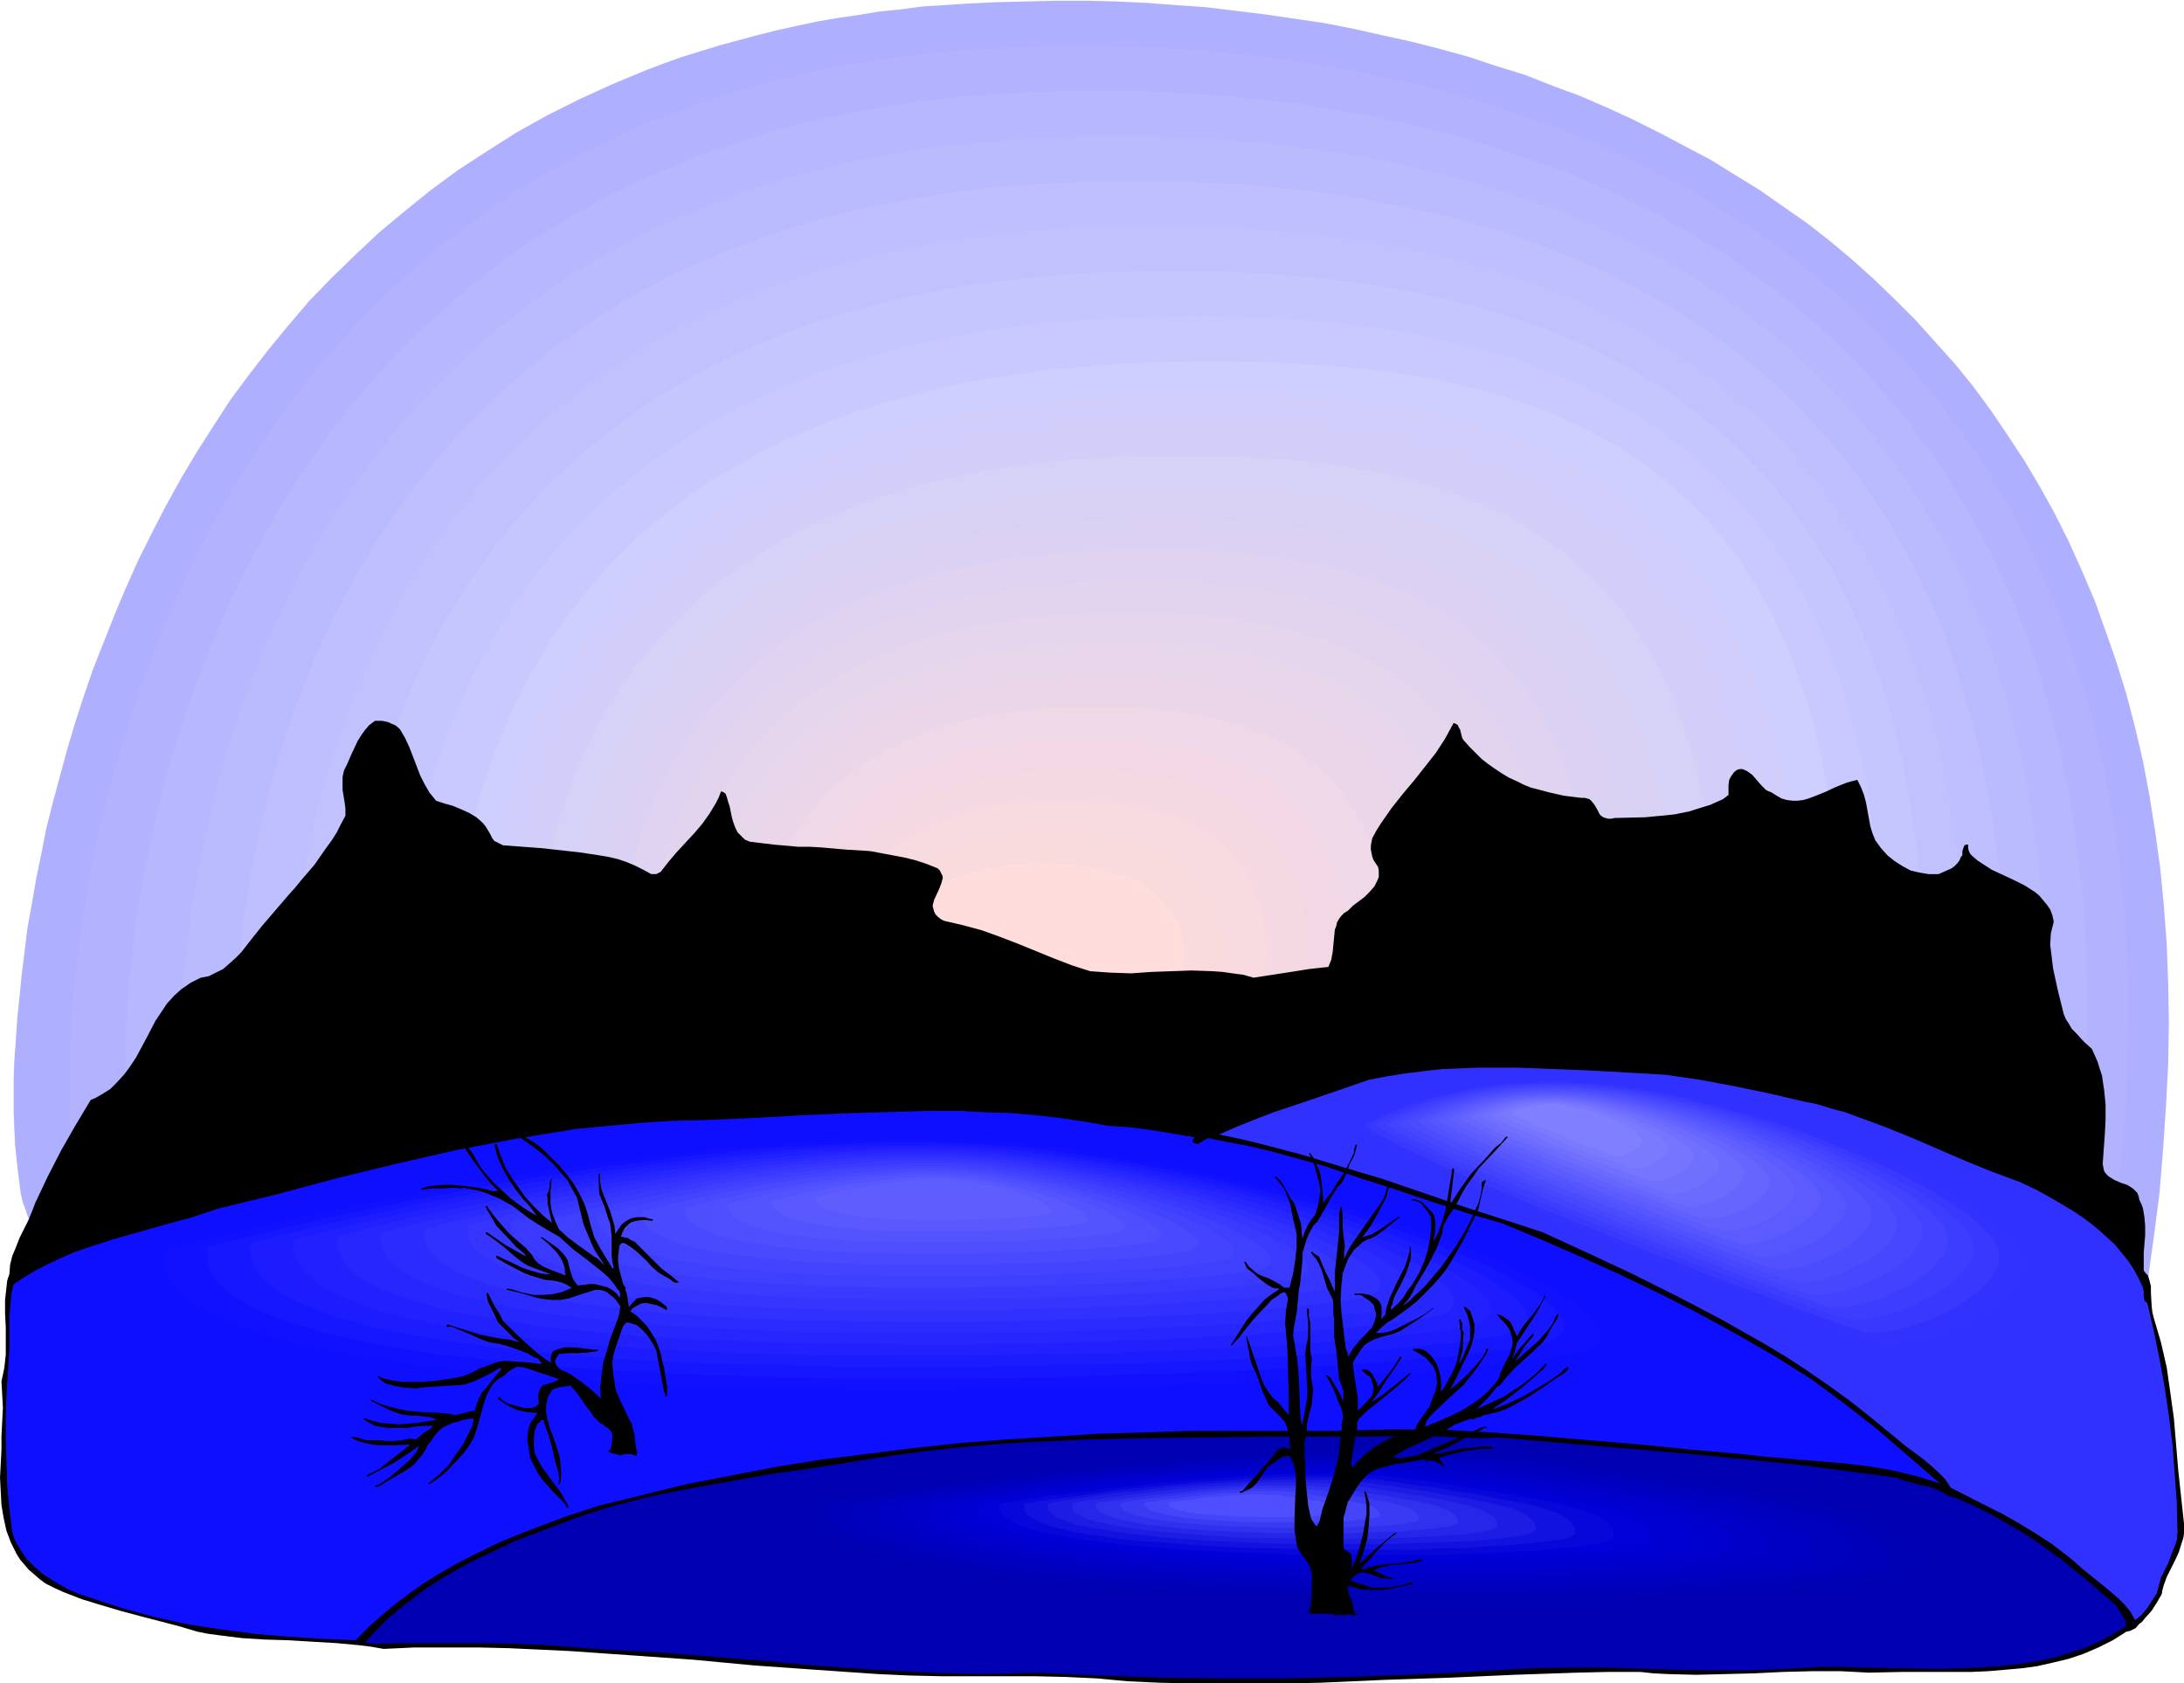
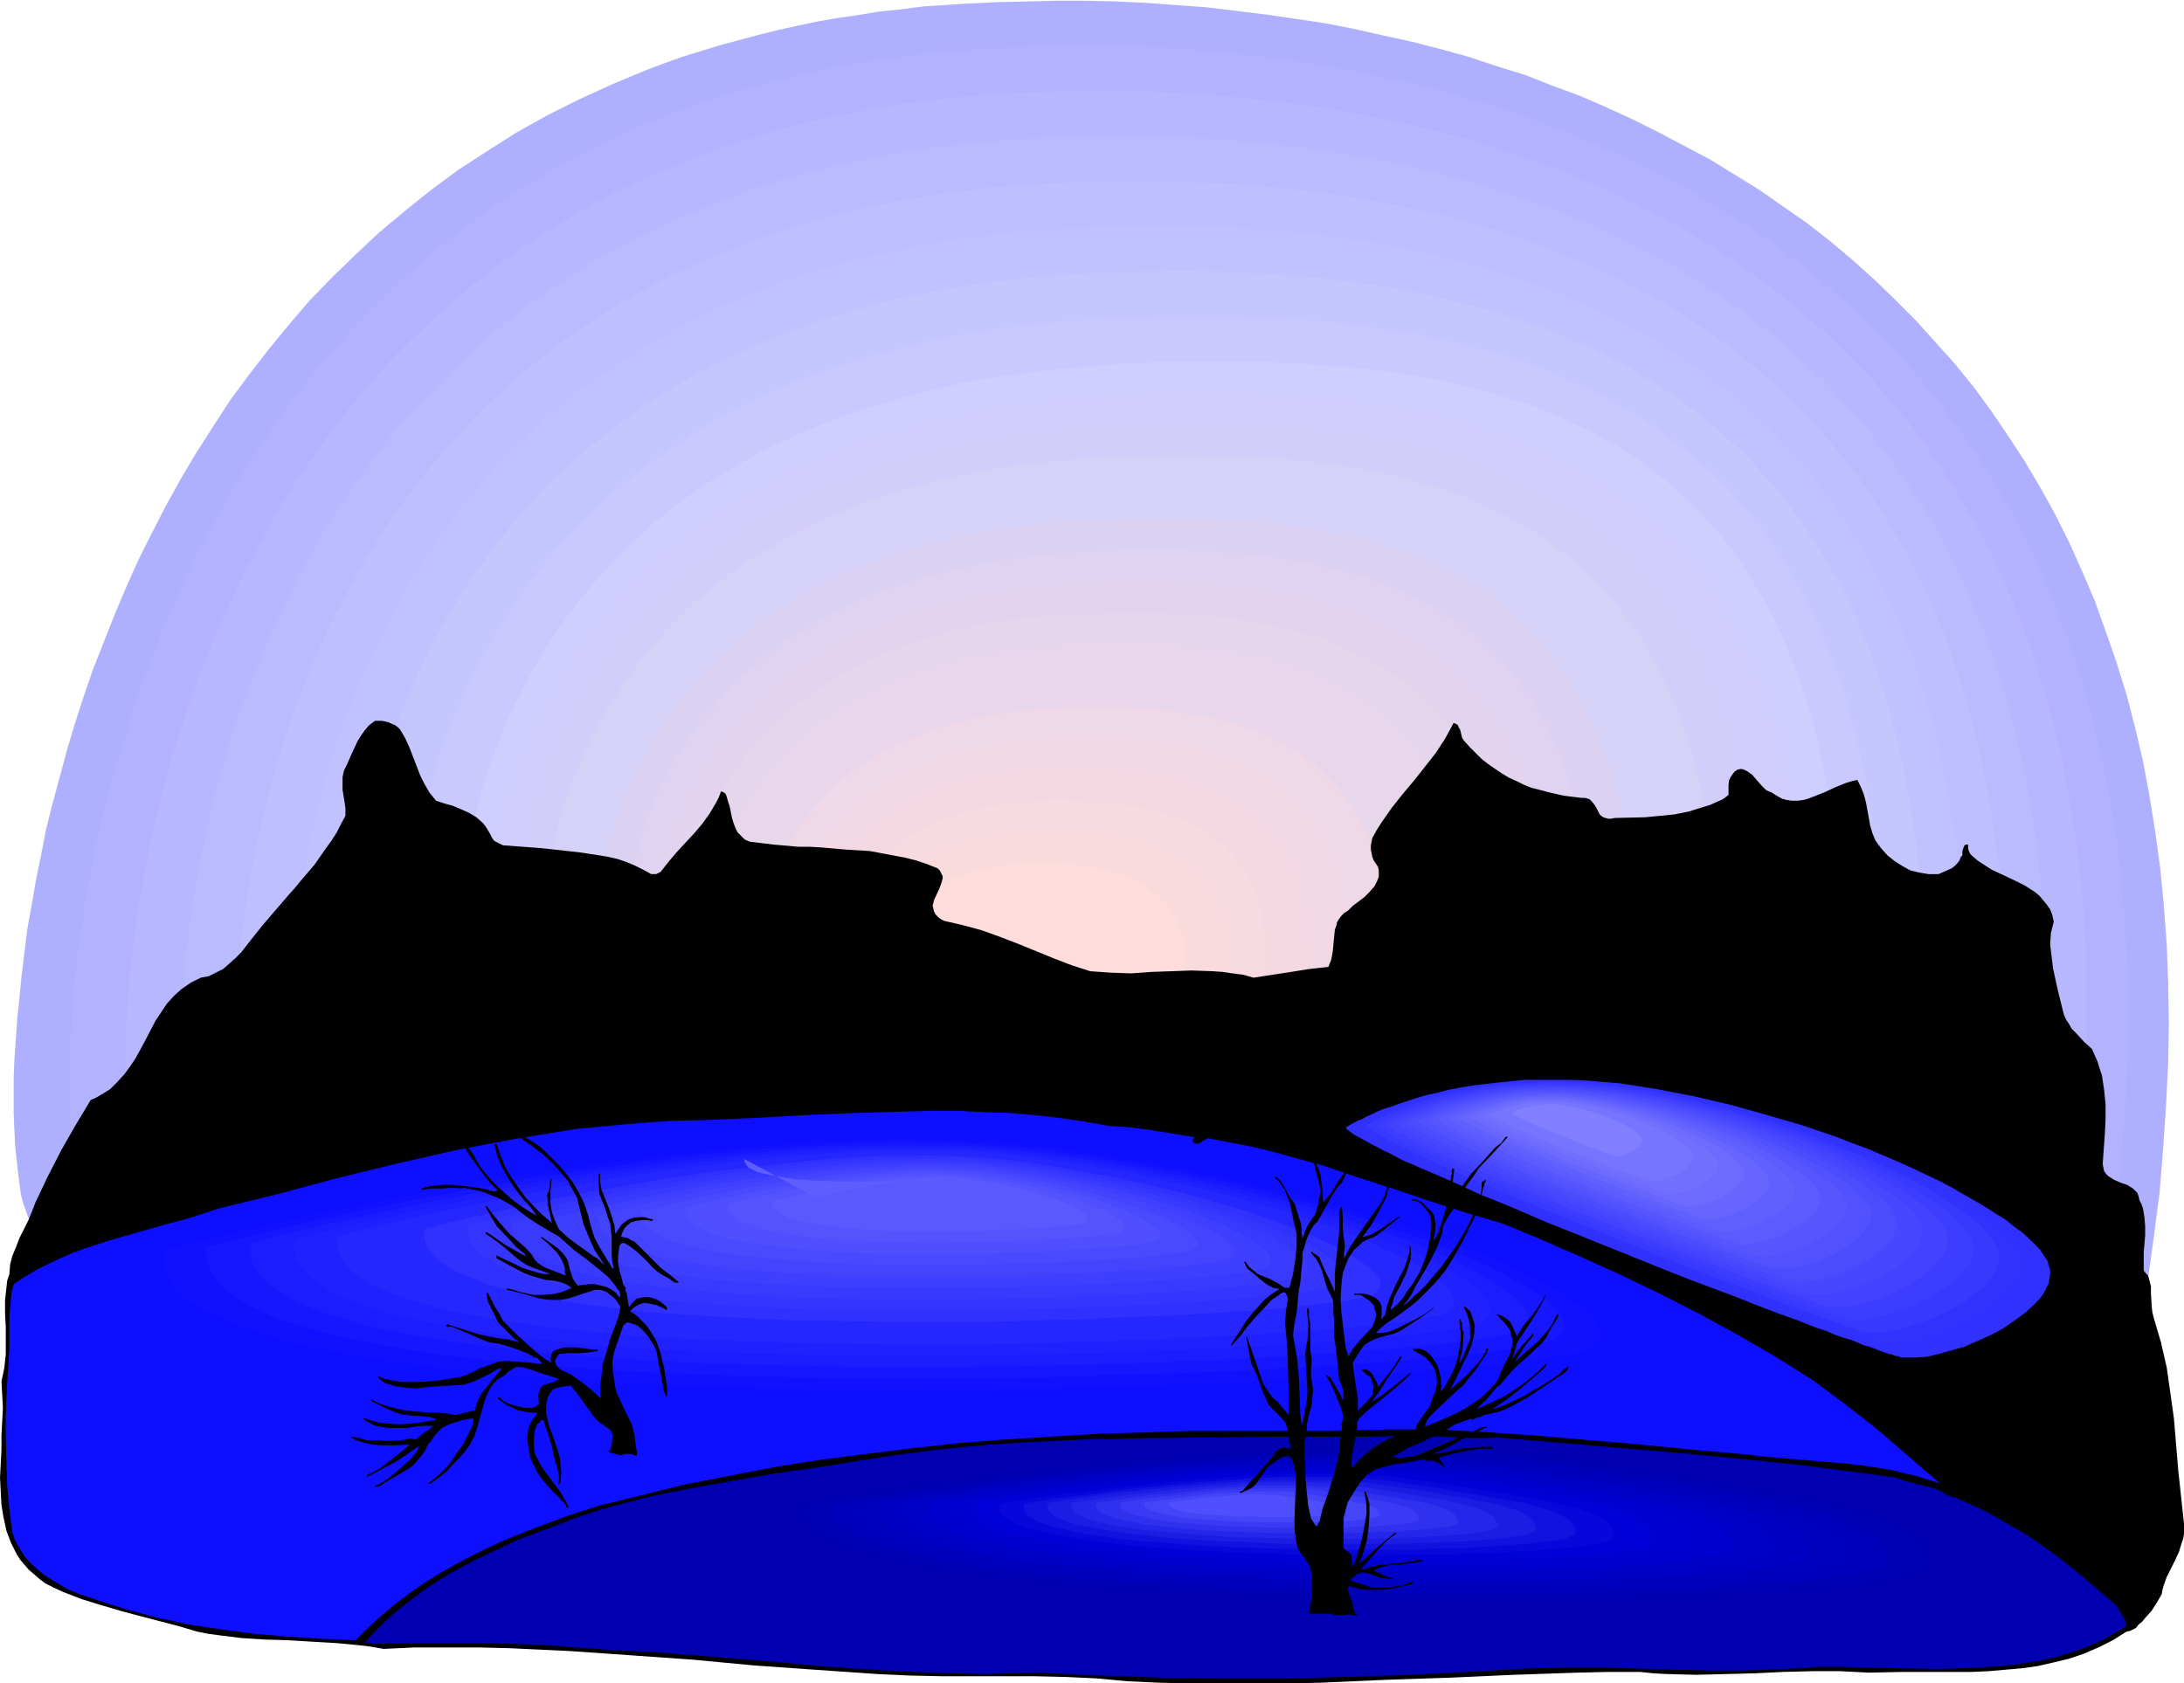
<svg xmlns="http://www.w3.org/2000/svg" fill-rule="evenodd" height="378.139" preserveAspectRatio="none" stroke-linecap="round" viewBox="0 0 3035 2340" width="490.455">
  <style>.pen1{stroke:none}.brush26{fill:#000}.brush27{fill:#3030ff}.brush28{fill:#0f0fff}.brush29{fill:#0000b2}.brush45{fill:#4f4fff}</style>
  <path class="pen1" style="fill:#afafff" d="m47 1703-4-5-4-6-3-9-4-11-3-12-2-15-2-16-2-18-2-19-1-21-1-23v-49l1-26 2-28 2-29 3-29 3-31 4-32 4-33 6-33 6-35 7-34 7-36 9-36 10-37 10-37 11-37 12-37 13-38 15-38 15-38 16-38 17-38 19-38 19-37 21-38 22-37 23-36 24-37 26-35 27-35 28-34 29-34 31-32 33-32 33-31 36-30 36-29 38-28 40-26 41-26 43-24 44-22 46-21 48-20 24-9 25-9 26-8 26-8 26-7 26-7 28-7 27-6 28-6 29-5 28-4 30-5 30-3 30-4 31-2 31-2 41-2 42-1 41-1h42l41 1 42 2 41 3 42 3 41 5 41 5 41 6 41 6 41 8 40 9 41 9 39 10 40 11 39 13 39 12 38 15 38 14 37 16 37 17 36 18 36 19 36 19 34 21 34 21 33 23 33 23 32 25 31 26 30 27 29 28 29 29 27 30 27 30 26 32 25 34 23 34 23 35 22 37 21 38 19 38 18 40 18 42 15 42 15 43 14 45 12 46 11 47 9 48 8 50 7 51 5 52 4 53 2 54 1 56-1 57-3 58-4 60-5 61-8 62-9 64-3 1-3 1-5 1-6 1-6 1-8 1-8 1-9 1-10 1-10 1-12 1-12 1-13 1-14 1h-14l-16 2h-16l-16 1-18 1h-18l-18 1-20 1-20 1h-20l-43 2-45 1-48 1-49 1-51 1h-53l-55 1-56 1h-58l-59 1h-375l-130-1-132-2-131-2-131-2-65-2-64-1-64-2-63-2-62-2-61-3-60-2-58-3-58-2-55-3-54-3-53-3-50-4-49-4-46-3-45-4-21-2-21-2-20-2-20-2-18-2-18-3-18-2-17-2-16-3-15-2-15-3-14-2-14-3-12-2-12-3-11-3-10-2-9-3-9-3-7-3-7-3-6-3-5-3-4-3z" />
  <path class="pen1" style="fill:#b2b2ff" d="m126 1688-4-4-4-7-4-8-3-11-3-12-3-13-2-16-2-17-2-18-1-20-1-21v-73l1-26 2-28 2-28 3-30 3-30 5-31 4-32 6-33 6-33 7-34 8-35 9-34 10-36 11-35 11-36 12-36 14-36 14-37 16-36 16-36 17-36 19-36 20-36 21-35 22-35 23-34 25-34 25-33 28-33 28-32 30-31 31-31 32-29 34-29 36-27 36-27 39-25 40-24 41-23 43-21 45-21 47-18 48-17 24-8 26-8 25-7 26-6 26-7 27-6 27-5 28-5 28-4 29-4 29-4 30-3 30-2 30-2 40-2 40-2h80l40 1 40 1 40 3 39 3 40 4 39 5 40 5 38 7 40 7 38 8 38 8 38 10 37 10 38 12 36 12 37 13 36 14 35 15 35 16 35 16 34 18 33 18 32 20 32 20 32 21 31 23 30 23 29 25 28 25 28 26 27 28 26 28 25 30 24 30 23 32 23 32 21 34 21 35 19 36 18 37 17 38 16 39 15 41 14 41 13 43 11 44 10 45 9 46 8 48 6 48 5 50 3 51 3 52v54l-1 55-2 56-4 57-5 59-7 60-8 61-3 1-4 1-4 1-6 1-6 1-7 1-8 1-8 1-10 1-10 1-11 1-12 1-12 1-13 1-29 1-15 1-16 1-17 1h-17l-18 1-18 1-39 1-41 1-43 2h-45l-47 1-49 1-50 1-52 1-54 1h-111l-58 1h-300l-125-1-251-3-124-2-124-4-60-1-60-2-59-2-58-2-57-2-56-3-55-2-53-3-52-3-50-3-48-3-46-3-45-4-42-3-40-4-20-2-18-2-19-3-17-2-17-2-16-2-15-2-15-3-14-2-14-3-12-2-12-2-12-3-10-2-10-3-9-3-8-3-7-3-7-2-5-3-5-3-4-3z" />
  <path class="pen1" style="fill:#b7b7ff" d="m205 1673-4-5-4-6-4-8-3-9-3-12-3-13-2-15-3-16-1-18-2-19-1-20-1-22v-47l1-25 1-26 2-27 2-28 4-29 3-30 4-30 6-31 5-32 7-32 7-33 8-33 9-34 10-34 11-34 11-34 13-34 14-35 14-35 16-34 16-34 18-34 19-34 19-34 21-33 23-33 23-32 25-32 26-31 27-31 29-29 30-29 31-28 33-27 34-27 36-25 37-24 39-23 40-22 42-20 43-19 45-18 47-16 48-15 25-7 25-6 26-6 26-5 27-6 26-4 28-5 28-3 28-4 29-3 29-2 30-2 39-2 38-1h115l39 2 38 2 38 3 38 4 37 4 37 5 38 6 37 6 36 8 37 8 36 9 35 9 35 11 35 12 35 11 34 13 33 14 33 15 33 16 32 16 31 18 31 18 30 19 30 21 28 20 29 23 27 23 27 23 26 25 25 26 24 27 24 28 23 29 21 30 21 31 20 32 19 33 18 34 17 35 17 37 15 37 13 38 13 40 12 41 11 42 9 43 8 44 7 45 6 47 5 47 3 49 2 51v104l-2 53-4 55-5 57-6 57-8 59-3 1-3 1-5 1-5 1-6 1-6 1-8 1-8 1-9 1-10 1h-11l-11 1-11 1-13 1-14 1-13 1h-15l-15 1-16 1-16 1-35 1-37 1-39 2-41 1-42 1-46 1-46 1-48 1-50 1h-51l-52 1h-164l-56 1h-115l-59-1h-118l-120-1-119-2-119-2-117-2-58-2-57-2-56-2-55-2-54-2-54-2-52-2-50-3-49-2-48-4-46-2-44-4-43-3-40-4-38-3-36-4-17-2-17-2-16-2-16-2-14-2-15-2-13-3-13-2-12-3-11-2-11-2-10-3-10-2-8-3-8-3-7-2-7-3-5-3-5-3-3-2z" />
  <path class="pen1" style="fill:#babaff" d="m284 1658-4-4-4-6-3-7-4-10-3-11-3-12-3-14-2-16-2-17-2-17-1-20-1-21-1-21v-23l1-24v-25l2-26 2-26 2-28 4-28 3-29 5-30 5-30 6-30 7-31 7-32 8-32 9-32 10-32 11-33 12-33 13-33 13-32 15-33 16-32 16-33 18-32 19-32 20-31 22-32 22-30 23-30 25-30 27-29 27-28 29-27 30-27 32-26 33-25 34-24 36-23 38-21 38-21 41-19 42-18 44-17 45-16 47-14 48-12 25-6 26-5 25-5 53-9 28-3 27-3 28-3 29-2 29-2 37-2 37-1 37-1h37l37 1 36 1 37 2 36 3 36 3 36 4 36 5 35 5 35 6 35 7 34 7 34 9 34 9 33 9 34 11 32 11 32 12 32 13 31 14 30 14 30 16 30 16 29 17 28 18 27 19 27 20 27 21 26 21 24 22 25 24 23 24 23 26 22 26 21 27 20 28 20 30 19 30 17 31 17 33 16 33 14 35 15 35 12 37 12 37 11 39 10 40 9 41 7 42 7 43 5 45 5 46 2 46 2 48 1 49-1 51-2 51-3 53-5 54-5 55-8 57-2 1-3 1-5 1-5 1-6 1h-6l-7 2h-8l-9 1-9 1-10 1-11 1h-11l-12 2h-13l-13 1h-14l-14 1-31 2-33 1-35 2-37 1-38 1-41 1-43 1-44 1-46 1-47 1h-48l-50 1h-50l-52 1h-53l-54 1h-165l-112-1-113-1-113-1-113-2-111-3-55-1-54-1-53-2-53-2-51-2-51-2-49-2-48-3-47-2-45-3-44-3-42-3-40-3-38-3-37-4-34-3-32-4-16-2-14-2-14-2-14-2-13-2-12-2-11-3-12-2-10-2-9-2-9-3-8-2-8-3-7-2-6-3-5-2-5-3-3-3z" />
  <path class="pen1" style="fill:#bfbfff" d="m362 1643-3-4-4-6-4-7-3-9-3-10-3-12-3-13-2-15-3-16-2-17-1-18-1-20-1-20-1-22v-23l1-23 1-25 1-25 2-26 3-27 3-27 4-28 5-29 5-29 6-29 7-30 7-30 9-30 9-31 10-31 11-31 12-31 12-31 14-31 15-31 16-30 17-31 18-30 19-30 20-29 21-29 23-29 24-28 25-27 26-27 28-26 29-25 30-25 32-23 33-23 35-22 36-20 37-20 40-18 40-17 43-16 44-15 45-13 48-12 48-10 26-5 25-4 26-4 27-3 26-4 27-2 28-2 29-2 71-3h106l35 2 35 1 34 2 35 4 34 3 34 4 33 5 34 6 32 6 33 7 32 7 32 9 31 8 31 10 31 11 30 11 30 12 29 13 28 13 28 15 28 15 27 15 26 18 26 17 25 18 25 20 24 20 23 21 22 22 22 23 21 24 21 25 19 25 19 27 18 28 17 28 17 30 15 30 15 32 14 32 12 34 12 35 11 36 10 37 9 37 8 39 7 40 6 41 6 43 3 43 3 45 2 46v95l-2 49-3 50-4 52-5 53-7 54-3 1-3 1-4 1-5 1-5 1-6 1-7 1h-8l-8 1-9 1-9 1-11 1h-10l-12 1-24 2-27 1-29 2-31 1-33 1-35 1-37 2h-39l-40 2h-42l-43 2h-45l-46 1-47 1h-48l-49 1h-100l-52 1h-104l-106-1-107-1-107-1-107-1-105-3-52-1-51-1-51-2-50-1-48-2-48-2-47-2-45-3-45-2-42-2-42-3-39-3-39-3-36-3-35-3-32-4-31-3-28-4-26-4-13-2-11-2-11-2-11-2-9-3-10-2-8-2-8-2-7-3-7-2-6-3-5-2-4-3-4-2z" />
  <path class="pen1" style="fill:#c1c1ff" d="m441 1628-3-4-4-6-4-6-3-9-3-9-3-12-3-12-3-14-2-15-3-16-1-18-2-18-1-20-1-20v-44l1-23v-24l2-24 2-26 3-25 3-27 4-27 5-27 5-28 6-28 7-29 8-28 8-29 10-29 10-30 11-29 12-29 13-29 14-29 15-29 15-29 17-28 19-29 19-27 20-28 22-27 22-26 24-26 26-25 26-25 28-24 29-23 31-22 32-21 33-21 35-19 36-19 38-17 40-16 40-15 43-14 44-12 46-11 47-10 49-9 26-3 25-3 27-3 26-3 27-2 28-1 68-3 68-1 34 1 33 1 33 1 33 2 32 3 33 3 32 4 32 4 31 5 31 6 31 6 30 7 59 16 29 9 29 9 28 10 28 12 27 11 27 13 26 13 26 14 24 15 25 15 24 17 23 17 23 18 22 18 22 20 21 21 20 21 19 22 19 24 18 24 17 25 17 25 16 27 15 28 14 29 13 30 13 31 12 31 10 33 11 34 9 35 8 36 7 36 6 39 6 39 4 40 4 41 3 43 1 43v91l-2 47-3 48-3 49-5 51-6 52-3 1-3 1-4 1h-4l-11 2-7 1-7 1h-8l-8 1-9 1-10 1-21 1-23 2-25 1-28 2-29 1-31 2-33 1-35 1-37 1-38 1-39 1-41 1-42 1h-43l-44 1-45 1h-94l-48 1h-348l-101-1-100-2-99-2-49-1-48-1-48-2-47-1-46-2-45-1-44-2-43-2-42-3-40-2-39-2-38-3-36-2-34-4-33-3-31-3-29-3-27-4-25-4-22-4-11-2-10-2-9-2-9-2-8-2-8-2-6-3-7-2-5-2-5-2-4-3-4-2z" />
  <path class="pen1" style="fill:#c6c6ff" d="m520 1612-4-3-3-6-4-6-3-8-4-9-3-11-3-11-3-14-2-13-3-16-2-16-1-17-2-19-1-19-1-20v-43l1-22 1-23 2-24 2-25 2-24 4-25 4-27 5-26 5-26 6-27 7-27 8-27 8-28 10-27 10-27 11-28 12-27 13-28 14-27 15-27 16-26 17-27 19-26 19-26 20-25 22-25 23-25 24-23 25-23 27-22 28-22 29-21 31-20 32-19 33-19 36-17 36-16 38-15 39-15 42-12 42-12 45-11 46-9 48-8 49-6 26-3 25-2 26-2 27-2 66-2 65-1 64 1 31 2 31 1 31 3 31 2 30 4 30 4 29 4 29 5 29 6 29 6 28 7 27 7 27 8 27 9 26 9 26 10 25 11 25 11 24 13 24 12 23 14 23 14 22 15 21 16 21 17 21 17 19 18 19 19 19 20 18 21 17 22 16 22 16 24 15 24 15 25 13 26 13 27 13 28 11 29 11 30 10 31 9 32 8 32 8 34 6 35 6 36 5 37 4 38 3 40 2 40 2 41v43l-1 44-1 44-3 46-3 48-4 48-6 49-2 1-3 1-4 1-4 1h-5l-6 1-6 1-7 1-15 1-18 2-20 1-21 2-24 1-26 1-28 2-29 1-31 1-33 2-34 1-36 1-37 1h-38l-40 1-40 1-42 1h-43l-43 1h-44l-45 1h-327l-95-1-94-1-93-2-47-1-45-1-45-1-44-1-43-2-42-2-42-1-40-2-40-2-38-3-37-2-35-2-34-3-32-2-31-4-29-2-27-4-26-3-23-4-22-3-19-4-17-4-8-2-7-2-7-2-6-3-5-2-5-2-4-3-3-2z" />
  <path class="pen1" style="fill:#c9c9ff" d="m599 1597-4-3-3-5-4-7-3-7-3-8-4-10-3-11-3-13-3-13-2-14-2-16-2-16-2-17-2-18-1-19-1-20v-20l1-42 1-23 2-22 2-24 3-24 3-24 4-24 5-25 6-25 6-25 7-26 8-25 8-26 9-26 11-25 11-26 12-26 13-25 14-26 15-24 16-25 17-25 18-24 20-24 21-23 21-23 23-22 25-22 25-20 27-21 28-19 29-19 31-18 32-17 34-16 35-16 37-14 38-13 40-12 41-11 43-10 45-9 46-7 48-6 50-5 25-1 26-2 63-2 62-1 61 1 59 2 29 2 29 2 28 3 28 4 28 4 27 4 27 5 26 6 26 6 26 6 25 7 25 8 24 9 24 9 23 10 23 10 22 11 22 12 21 12 21 13 20 14 20 15 19 15 19 16 18 17 17 17 17 19 16 19 16 20 15 21 14 22 13 22 14 24 12 24 12 25 11 27 10 27 10 28 8 29 9 30 7 31 7 31 5 34 5 34 5 34 4 36 3 38 2 38 1 39v40l-1 42-1 42-2 44-3 44-4 47-5 47-2 1h-3l-3 1-5 1-10 2-12 1-14 1-17 2-18 1-21 2-23 1-24 1-26 2-27 1-29 1-31 1-32 1-33 1-35 1-36 1-37 1-38 1-39 1h-40l-41 1h-41l-42 1h-42l-87 1h-176l-89-1-88-1-88-1-85-2-42-2-41-1-41-1-40-2-38-1-38-2-37-2-36-2-34-2-33-2-32-3-31-2-28-3-28-3-25-3-25-3-21-4-21-3-18-4-16-3-14-4-12-5-5-2-5-2-4-2-3-2z" />
  <path class="pen1" style="fill:#ceceff" d="m678 1582-4-4-3-4-4-6-3-7-4-8-3-9-3-10-3-12-3-12-3-13-3-15-2-15-2-16-2-17-1-17-1-19-1-19v-60l2-21 2-22 2-22 2-23 4-23 4-23 5-23 5-24 6-23 7-24 8-24 9-24 9-24 10-24 12-24 12-24 13-23 14-24 15-23 16-23 17-22 19-22 19-22 21-21 21-21 23-20 25-20 25-19 27-18 29-17 29-17 31-16 33-15 33-14 36-14 37-12 38-11 40-10 41-10 44-8 44-6 47-6 48-4 50-4 60-2 59-1 57 1 56 2 55 4 26 2 26 3 26 3 26 4 24 4 25 5 24 6 24 5 23 7 23 7 22 7 22 8 21 9 21 10 21 9 19 11 20 11 19 12 18 13 18 13 17 14 17 15 16 15 16 16 15 17 15 18 14 18 13 20 13 20 12 20 12 22 11 23 10 23 10 25 9 25 9 26 8 27 7 28 6 29 6 30 5 31 5 32 4 33 3 34 2 34 2 36 1 38 1 38-1 39-1 40-2 42-2 42-4 44-4 44-5 2-7 2-10 1-11 1-14 2-15 1-18 2-19 1-21 1-23 2-24 1-26 1-27 1-28 1-30 2h-32l-32 2h-33l-35 1-35 1-36 1-38 1h-38l-38 1-79 1h-80l-82 1h-83l-82-1h-83l-81-2-80-1-39-1-38-2-38-1-37-1-36-2-35-1-35-2-33-2-32-2-31-2-30-2-28-2-27-3-26-2-24-3-22-3-21-3-19-3-17-4-16-4-13-3-11-4-9-4-7-4z" />
  <path class="pen1" style="fill:#d1cefc" d="m714 1570-3-3-4-4-3-6-3-7-4-7-3-9-3-10-3-10-3-12-3-13-2-14-2-14-2-15-2-16-1-17-1-17-1-18v-58l2-20 1-21 3-20 2-22 7-43 5-23 5-22 6-23 7-22 7-23 8-23 9-23 10-22 10-23 12-22 12-23 13-22 15-22 16-21 16-22 17-21 19-20 19-20 21-20 22-19 23-19 24-18 26-17 27-17 28-15 29-15 31-15 33-13 33-13 35-12 37-10 38-10 39-9 41-7 43-7 44-5 46-4 48-3 57-2 56-1 54 1 53 2 52 3 50 5 25 3 24 4 23 4 24 5 23 5 22 5 22 7 22 6 42 15 20 8 20 9 19 10 19 10 19 11 18 11 17 12 17 12 17 14 16 13 15 15 15 15 14 16 14 17 13 18 13 18 12 19 12 20 11 21 10 21 10 22 9 23 9 24 8 25 8 25 7 27 6 28 5 28 5 29 5 30 3 31 3 32 2 34 2 34 1 34v73l-1 38-2 40-3 40-3 41-4 42-5 2-7 1-8 2-12 1-13 2-14 1-17 1-18 1-20 2-22 1-23 1-24 2-26 1-27 1-29 1-29 1-31 1-31 1-33 1-34 1h-34l-35 1-36 1h-37l-75 1-77 1h-156l-157-1-77-1-75-1-38-1-36-1-36-1-35-2-35-1-33-1-33-2-31-2-31-2-30-2-28-1-27-3-26-2-24-3-23-2-21-3-19-3-19-3-16-4-15-3-12-4-11-3-9-4-6-4z" />
  <path class="pen1" style="fill:#d3cef9" d="m750 1558-3-3-4-4-3-5-3-6-3-8-3-8-3-9-2-10-3-12-3-12-2-12-2-14-2-15-2-15-1-15-1-17-1-17v-36l1-18 2-39 2-20 3-20 3-20 4-21 4-21 5-21 5-22 7-21 7-22 7-21 9-22 9-21 10-22 11-21 12-21 13-21 13-21 15-20 15-21 17-19 17-20 19-19 20-18 20-19 23-17 22-17 25-16 25-16 27-15 28-14 29-14 31-12 32-12 33-11 35-11 36-9 37-8 39-7 41-6 42-5 43-4 45-3 55-2h104l51 2 48 4 48 4 46 7 23 4 22 4 22 5 21 5 21 6 20 7 20 6 20 8 19 7 19 9 18 9 18 9 18 10 17 11 17 12 15 12 16 12 15 13 15 14 14 15 13 15 14 16 12 16 12 18 12 17 11 19 10 20 10 20 9 21 9 22 8 22 8 23 7 25 6 25 6 26 5 26 5 28 4 28 3 30 3 30 2 31 2 32 1 33v69l-1 36-2 37-3 38-3 38-3 40-5 2-7 1-8 1-11 2-12 1-14 1-15 2-18 1-19 1-20 1-22 2-23 1-25 1-25 1-27 1-28 1-30 1-30 1-31 1-32 1-32 1h-34l-34 1h-35l-70 1-73 1h-297l-73-2-72-1h-35l-34-1-34-1-34-2-32-1-32-1-31-2-30-1-29-2-28-2-26-2-26-2-25-2-23-2-21-3-21-3-18-2-17-4-16-2-13-4-12-3-11-4-8-3-6-4z" />
  <path class="pen1" style="fill:#d6d1f7" d="m786 1546-3-3-3-3-3-5-3-6-3-7-3-8-3-9-2-10-3-10-2-11-3-13-2-12-1-14-2-14-1-15-2-32v-33l1-18 1-18 1-18 2-19 2-19 3-19 4-20 4-20 4-20 6-20 6-20 6-21 7-20 9-20 8-21 10-20 10-20 11-20 13-19 12-20 14-19 15-19 16-19 16-18 18-18 18-18 20-17 21-16 22-16 23-16 24-14 25-15 26-13 28-13 29-12 30-11 31-10 33-10 35-9 35-7 37-7 38-6 40-4 41-4 43-2 51-2 50-1 49 1 48 2 46 3 45 4 44 7 42 8 20 4 20 5 20 6 20 6 18 6 19 7 18 8 18 8 18 8 16 9 17 9 16 11 15 10 15 11 15 12 14 13 14 13 14 14 12 14 13 15 11 15 12 17 11 16 10 18 10 18 9 19 9 20 8 21 8 21 7 22 7 23 6 23 5 25 5 25 5 26 4 27 3 27 2 28 2 30 2 30v31l1 32-1 32-1 34-1 35-3 35-3 37-3 37-5 2-6 1-8 1-10 1-11 2-13 1-16 1-16 2-18 1-19 1-20 1-23 1-23 1-24 1-25 1-27 1-27 1-29 1-29 1-30 1h-31l-32 1-32 1h-33l-67 1-68 1h-70l-70 1-141-1-69-1-68-1-65-2h-33l-31-2-31-1-30-1-29-1-28-2-28-1-26-2-25-2-24-2-24-2-22-2-20-3-19-2-18-3-16-3-14-2-13-4-12-3-9-3-8-3-6-4z" />
-   <path class="pen1" style="fill:#d8d1f4" d="m822 1534-3-3-2-3-3-5-3-5-3-7-3-7-2-9-3-9-2-10-2-10-3-12-2-12-1-13-2-13-1-14-1-15v-15l-1-15v-16l1-17 2-34 2-18 2-17 3-19 3-18 4-19 4-18 5-19 6-19 6-19 7-19 7-20 8-19 10-19 9-18 11-19 11-19 12-18 13-18 14-18 15-17 15-18 17-16 18-17 18-16 20-16 20-14 22-15 23-14 23-13 25-13 26-12 28-11 28-11 30-9 31-9 32-8 34-7 35-6 36-6 37-4 39-4 40-2 49-1 47-1 46 1 45 1 43 3 43 5 41 6 40 7 38 10 18 5 18 5 19 6 17 7 17 7 17 8 16 7 16 9 16 9 15 9 14 10 15 11 13 11 14 12 13 12 12 13 12 13 12 14 11 15 11 15 10 16 10 17 9 17 9 17 8 19 8 19 7 20 7 21 6 21 6 22 5 23 4 23 4 25 4 24 3 27 2 26 2 27 2 28v30l1 29-1 31-1 31-1 33-2 33-3 35-4 34-4 2-6 1-7 1-10 1-10 1-13 1-14 2-15 1-17 1-18 1-20 1-20 1-22 1-23 2h-24l-25 2h-26l-27 1-27 1-28 1h-30l-29 1-62 1-63 1-65 1-65 1h-66l-132-1h-65l-64-2-62-1-31-1-29-1-29-1-29-1-27-1-27-1-26-2-24-2-24-1-23-2-22-2-20-2-19-3-18-2-17-2-15-3-14-2-12-3-11-3-9-3-7-4-6-3z" />
  <path class="pen1" style="fill:#dbd1f2" d="m858 1522-3-2-2-4-3-4-3-6-2-5-3-7-2-8-2-9-3-9-2-10-2-10-2-12-1-12-2-12-1-13-1-14v-14l-1-15 1-30 2-32 4-34 5-34 4-17 4-18 4-18 12-35 6-18 7-18 8-18 8-17 10-18 9-18 11-17 11-17 13-17 13-17 13-16 15-16 16-16 16-15 18-15 18-14 19-15 21-13 21-13 22-12 24-12 25-11 25-11 27-10 28-9 29-8 30-8 31-6 33-6 34-5 36-4 36-3 38-2 45-2h88l42 2 41 3 40 4 38 6 37 7 36 8 35 11 33 12 16 6 16 7 15 8 15 7 14 9 15 9 14 9 13 10 13 11 12 11 13 11 11 12 12 13 10 13 11 14 10 14 9 14 9 16 9 16 8 17 8 17 7 18 7 18 6 19 6 21 5 20 5 21 4 22 4 23 3 23 3 24 3 25 1 25 2 27v83l-1 29-2 30-2 31-2 32-4 32-4 1-5 2-7 1-9 1-10 1-12 1-13 1-14 1-16 1-17 1-18 2h-19l-21 2h-21l-23 2h-23l-25 1-25 1-26 1h-26l-28 1-27 1-58 1-59 1-61 1-61 1h-186l-61-1-60-1-58-1-29-1-28-1-27-1-26-1-26-1-25-1-24-2-24-1-22-1-21-2-21-2-19-2-18-2-17-2-15-2-15-3-13-2-11-3-10-3-9-3-7-3-5-3z" />
  <path class="pen1" style="fill:#e0d3f2" d="m894 1510-2-2-3-3-2-4-3-5-2-6-3-6-2-8-2-7-2-9-2-9-2-10-2-11-1-11-2-12-1-12-1-13v-55l2-30 4-31 5-32 7-32 9-33 11-33 7-17 7-16 8-17 9-17 9-16 10-16 11-16 11-16 12-15 13-15 14-15 14-15 16-14 16-14 18-14 17-13 20-12 19-12 21-12 23-11 23-10 23-10 26-9 26-8 27-8 28-7 30-6 30-6 32-4 33-4 34-3 36-2 42-1 42-1 40 1 39 1 39 3 37 4 36 6 34 6 34 8 32 10 31 11 30 13 28 14 13 8 13 8 13 9 13 9 12 10 23 21 11 11 10 12 11 12 9 13 10 13 8 14 9 14 8 15 7 16 7 15 7 17 7 17 5 18 6 19 5 19 5 19 3 21 4 21 3 21 3 23 2 23 1 23 1 24 1 25v52l-1 27-2 28-2 29-2 29-3 30-4 1-5 1-7 1-8 2h-9l-11 2-12 1-14 1-15 1-16 1-17 1-18 1-19 1-20 1-21 1h-22l-22 1-24 1-24 1-25 1-52 1-53 1-55 1-57 1-115 1h-116l-57-1h-56l-54-1-53-2-25-1h-25l-24-2-24-1-22-1-22-1-21-2-20-1-19-2-18-2-17-1-15-3-15-2-13-2-12-2-11-3-9-2-8-3-7-3-5-3z" />
  <path class="pen1" style="fill:#e2d3ef" d="m930 1498-2-2-3-3-2-4-2-4-2-6-3-6-2-6-2-8-2-7-2-9-2-9-1-10-1-10-2-12-2-22v-51l2-28 3-29 5-29 7-30 8-31 11-31 6-15 7-16 7-15 8-15 9-15 9-15 10-15 11-14 11-15 12-14 13-14 13-13 15-14 15-13 16-12 17-12 18-12 18-11 20-10 20-11 22-9 22-9 23-8 25-8 25-7 26-7 28-5 28-6 30-3 31-4 31-3 34-1 39-2h39l37 1 37 1 35 3 35 4 33 5 33 6 31 8 30 8 28 11 28 12 26 13 25 15 23 17 12 9 10 9 11 10 10 10 10 11 9 12 9 11 9 13 8 12 8 13 7 14 7 14 7 15 6 16 6 15 5 17 5 17 5 17 4 19 4 18 3 20 3 19 2 21 2 21 1 22 1 22 1 23v24l-1 24v25l-2 26-2 26-2 27-3 27-3 1-5 1-6 1-8 1-9 1-10 1-11 1-13 1-13 1-16 1-15 1-17 1-18 1-18 1-20 1-20 1h-21l-22 1-23 1-23 1-48 1-49 2h-52l-52 2h-108l-107 1-53-1h-52l-51-1-48-2-24-1h-23l-23-1-21-1-21-2-20-1-20-1-18-2-18-1-17-2-15-1-15-2-13-2-13-2-11-3-10-2-9-2-7-3-6-2-5-3z" />
  <path class="pen1" style="fill:#e5d6ed" d="m966 1486-2-2-2-3-2-3-3-4-2-5-2-6-2-6-2-7-1-7-2-8-4-17-2-20-2-21v-47l2-26 3-26 4-27 6-28 8-28 10-29 12-28 7-14 7-14 8-14 9-13 9-14 10-13 10-14 11-13 12-13 13-12 13-12 14-12 15-11 16-11 16-11 17-10 18-10 19-9 20-9 21-8 22-8 22-7 23-7 25-6 25-5 27-5 28-3 28-3 30-3 30-1 37-1h70l34 2 32 2 32 4 31 5 30 6 29 7 28 8 26 9 25 12 25 12 22 14 22 15 20 17 19 19 18 20 9 10 7 12 8 11 7 13 7 12 7 13 5 14 6 14 6 14 5 15 4 16 4 16 4 17 4 17 3 17 2 19 2 18 2 20 1 19 1 21v64l-1 23-1 24-2 23-2 25-3 25-3 1-4 1-6 1-7 1-8 1-9 1-11 1-11 1-13 1-14 1h-15l-15 2h-16l-18 1-17 1-19 1-20 1h-20l-42 2-44 2-47 1-47 1-48 1-100 1h-196l-47-1-45-1-43-2-20-1-21-1-19-1-18-1-19-1-17-1-16-2-15-1-15-2-13-1-13-2-12-2-10-2-9-2-8-3-7-2-6-2-4-3z" />
  <path class="pen1" style="fill:#e8d6ea" d="m1002 1474-2-2-2-2-2-3-2-4-2-5-2-5-4-11-3-15-3-15-2-18-2-20v-43l2-23 2-24 5-25 5-25 7-26 9-26 12-26 13-25 7-13 8-13 8-12 9-12 10-12 10-12 11-12 12-11 12-11 13-11 14-10 14-10 15-10 16-9 17-9 17-9 18-8 19-7 20-7 21-7 22-6 22-5 24-5 24-4 26-3 26-3 27-2 28-2 34-1h32l32 1 31 1 30 3 30 3 28 5 28 5 26 7 25 7 24 9 24 10 22 12 21 12 19 14 19 16 17 17 17 18 15 20 13 22 12 23 11 25 5 14 4 13 4 14 4 15 4 15 3 15 2 16 3 17 1 17 2 17 1 18 1 19v58l-1 21-1 21-2 21-4 45-3 1-4 1-6 1-6 1-7 1h-9l-10 2h-10l-12 1-12 1-14 1-14 1-15 1h-16l-17 1-17 1-18 1-18 1-39 1-41 1-42 2-43 1-45 1-91 1-91 1h-45l-44-1-43-1h-41l-40-2h-19l-18-1-18-1-17-1-17-1-15-1-15-2-15-1-13-2-12-1-12-2-11-1-9-2-8-2-8-2-6-2-5-3-4-2z" />
-   <path class="pen1" style="fill:#ead6e8" d="m1038 1462-2-1-2-3-2-3-1-3-4-8-4-11-2-13-3-14-2-17-2-17v-39l2-21 2-22 4-22 5-23 6-24 9-23 10-23 11-24 14-23 8-11 8-11 9-11 9-11 10-10 11-10 11-10 12-10 12-9 14-9 13-9 15-9 15-8 16-7 17-7 17-8 18-6 19-5 20-6 20-5 22-4 22-4 23-3 24-2 25-2 26-1 31-1h30l29 1 28 1 27 3 27 3 26 4 25 5 24 6 23 7 22 8 21 9 20 10 20 12 17 12 17 15 16 15 15 17 13 18 13 19 11 21 9 23 9 24 7 26 6 27 4 29 3 31 1 16 1 16v53l-1 18-1 19-2 19-2 20-2 20-3 1-3 1-5 1h-6l-7 1-8 1-8 1-10 1-11 1h-11l-12 1-13 1-14 1-14 1h-15l-16 1-33 2-36 1-36 2-39 1-40 1-40 1-83 1-83 1h-81l-39-1h-38l-36-2-34-1-16-1h-15l-15-1-15-1-14-2-13-1-11-1-12-1-11-2-9-1-9-2-7-2-7-1-6-2-5-3-3-2z" />
  <path class="pen1" style="fill:#efd8e8" d="m1074 1450-3-4-4-5-3-8-3-10-3-11-2-13-2-14-1-16-1-17v-18l2-19 2-19 3-20 4-21 6-21 8-21 9-21 11-20 12-21 15-19 7-10 18-19 20-19 10-8 12-9 12-7 12-8 13-8 14-7 15-7 15-6 15-6 17-6 17-5 18-5 19-4 19-4 20-3 21-3 22-2 23-2 23-1h81l25 2 25 2 24 3 23 4 23 4 22 6 20 6 20 7 19 9 18 9 18 10 15 12 16 12 14 14 13 15 12 16 11 18 10 18 9 20 7 22 7 23 5 24 4 25 2 28 2 28v31l-1 31-2 34-4 35-3 1-3 1h-4l-6 1-6 1h-7l-8 1-9 1-9 1-11 1h-11l-11 1-13 1-13 1-27 1-30 2-32 1-33 1-35 2-36 1-36 1-75 1-75 1h-108l-34-1h-32l-31-2-29-1-13-1-13-1h-13l-11-2-11-1-10-1-10-1-9-2-8-1-6-2-7-2-5-1-4-2-3-2z" />
  <path class="pen1" style="fill:#f2d8e5" d="m1110 1438-3-3-3-5-3-7-3-8-3-11-1-11-2-13-2-14v-30l1-17 2-17 3-18 4-18 5-19 7-18 8-19 10-18 11-18 13-18 15-17 16-16 9-8 10-8 10-7 10-7 23-14 13-6 13-6 14-5 13-6 15-5 16-4 16-4 16-4 18-3 18-3 19-3 19-1 20-2 21-1h49l24 1 22 1 23 2 21 3 21 4 20 4 19 5 19 6 17 6 17 7 16 9 16 9 14 10 13 11 13 13 12 13 10 14 10 15 9 16 7 18 7 18 6 20 4 21 4 23 2 23 1 25v26l-1 28-2 29-4 30-2 1h-3l-4 1-5 1-5 1h-7l-7 1-7 1h-9l-9 1-10 1h-10l-23 2-25 2-26 1-29 1-30 2-30 1-32 1-32 1-67 2-67 1h-96l-30-1h-29l-28-1-25-1-24-2h-11l-10-1-10-1-9-1-9-2-7-1-7-1-7-2-5-1-5-1-3-2-3-2z" />
  <path class="pen1" style="fill:#f4d8e2" d="m1146 1426-3-3-2-4-3-6-3-7-2-9-2-10-1-11-1-12-1-13v-14l2-15 1-15 2-15 4-16 5-16 6-16 7-16 8-16 10-15 12-16 13-14 14-14 17-14 18-12 10-6 10-6 11-5 12-5 12-5 12-5 13-4 14-4 14-3 15-3 15-3 16-3 17-2 17-1 18-1 18-1 22-1 21 1 21 1 20 1 19 2 19 2 18 3 18 4 17 5 16 5 15 6 15 6 14 8 13 7 13 9 12 10 11 10 10 12 9 12 8 13 8 14 7 15 5 16 5 17 4 18 3 19 2 20 1 21-1 22v24l-3 24-3 25-2 1-2 1h-4l-4 1-5 1h-6l-5 1-8 1-15 1-18 1-20 2-21 1-24 1-24 2-26 1-27 1-28 1-29 1-58 2-59 1-28 1h-83l-25-1h-24l-23-1-20-1-19-2-9-1-8-1-7-1h-7l-6-2-6-1-4-1-4-2-3-1-3-2z" />
  <path class="pen1" style="fill:#f7dbe0" d="m1182 1414-3-2-2-4-2-5-2-6-2-8-2-8-1-10-1-10-1-11v-12l1-12 2-13 2-13 3-13 4-14 5-13 6-14 7-13 9-13 10-13 11-13 12-12 15-11 16-11 17-9 20-9 21-8 11-4 12-3 12-3 13-2 14-3 14-1 14-2 15-1 15-1 16-1h19l19 1 17 1 18 1 16 1 17 3 15 2 16 4 14 4 14 4 13 5 13 6 12 6 11 7 11 8 10 8 10 9 8 9 8 10 7 11 7 12 5 13 5 13 4 13 3 15 2 16 2 16 1 18-1 18-1 18-2 20-3 21h-1l-3 1-2 1h-4l-4 1-5 1-11 1-13 1-16 1-17 2-19 1-20 2-21 1-22 1-24 1-48 2-50 2-50 2h-49l-24 1h-23l-22-1h-20l-20-1-18-1-16-1-14-1-12-2-6-1-5-1-4-1-3-1-3-1-2-2z" />
  <path class="pen1" style="fill:#f9dbdd" d="m1218 1402-2-2-2-3-2-4-2-6-2-5-1-8-1-8-1-8-1-9v-9l1-11 1-10 2-11 3-11 3-11 4-11 5-11 7-11 7-11 8-10 10-10 10-10 12-9 14-9 15-8 16-7 18-6 20-5 21-5 23-3 13-2 12-1h13l14-1 32 1 15 1 14 1 14 2 14 2 13 2 12 3 13 3 11 4 11 5 11 5 10 5 9 6 9 6 9 7 7 7 7 8 7 8 5 9 6 9 4 10 4 10 3 11 3 12 2 13 1 12v28l-1 14-2 16-2 15-3 1-6 1-7 1-10 1-11 2-13 1-14 1-16 1-17 1-17 1-19 2-20 1-41 2-42 2-41 2-42 1h-90l-15-1-14-1-12-1-10-1-9-2-6-2-4-2z" />
  <path class="pen1" style="fill:#fdd" d="m1254 1390-1-1-2-3-2-3-1-4-2-5-1-6-1-6-1-7v-22l1-8 1-8 2-9 3-9 4-8 4-9 5-8 6-9 7-8 7-8 9-7 10-7 11-7 12-6 14-5 14-5 17-4 17-3 19-3 21-1 22-1 26 1 24 2 22 3 21 5 19 6 8 4 9 3 8 5 8 4 6 5 7 5 6 6 6 6 5 6 4 7 4 7 4 7 3 8 2 8 4 17v29l-1 10-1 11-3 11-2 1-5 1h-6l-8 2-9 1-10 1-12 1-12 1-14 1-14 2-15 1-16 1-33 2-34 3-33 1-33 2h-16l-16 1h-41l-13-1h-10l-10-1-8-1-7-1-5-2-4-2z" />
  <path class="pen1 brush26" d="m556 1014 7 12 6 13 10 26 5 13 6 12 7 12 9 11 12 4 11 3 12 5 11 5 10 6 9 8 4 5 3 5 3 5 3 6 3 4 4 2 4 2 4 2 27 2 27 2 27 3 27 3 26 4 12 2 13 3 12 4 12 5 12 6 11 6h7l6-3 11-14 11-13 12-13 13-14 11-13 10-14 9-15 4-8 3-8 3 1 3 2 1 2 1 3 2 7 1 3 1 3 3 15 2 7 3 8 3 6 5 5 5 5 7 3 33 4 34 3h16l17 1 34 3 33 2 16 3 16 3 16 3 16 4 15 5 15 6 3 3 2 4 2 4v3l-2 7-3 8-7 15-2 8 1 4 1 4 2 4 4 4 4 3 4 2 26 6 26 7 25 9 26 10 49 20 26 10 25 8 14 1 14 1 29 1 28-2 28-1 28-1 29 1 14 1 14 2 15 2 14 4 26-4 26-4 25-4 27-3 2-5 2-5 2-11 2-21 1-10 2-5 1-5 3-5 3-4 4-4 5-3 7-7 8-6 8-6 7-7 7-8 2-4 2-4 2-5v-9l-1-5-6-9-2-5-1-5-1-5v-6l1-5 1-5 6-11 7-11 14-20 15-19 16-19 15-19 15-19 13-20 6-11 6-11 3 1 3 2 1 3 2 3 1 4 1 4 1 4 2 3 8 9 9 9 8 8 9 7 10 7 9 6 10 6 11 5 10 5 10 4 12 3 11 3 22 5 24 3h5l4 1 3 1 3 3 4 5 4 7 3 6 2 2 3 2 3 1 4 1h4l5-1 42-1 21-2 20-2 20-4 19-6 10-3 9-4 9-4 8-6v-14l1-7 2-4 2-3 3-4 4-3 4-1h3l3 1 4 2 7 5 6 7 7 8 6 6 4 2 3 1 8 5 7 4 7 2 8 1h7l8-1 7-2 8-3 15-6 15-7 15-6 7-2 8-2 5 10 4 10 3 11 2 11 4 22 3 10 4 10 8 11 9 10 10 8 11 7 11 6 13 3 12 2h14l9-4 9-4 4-3 4-4 3-4 2-5 2-2v-6l1-3 1-3 1-2 2-1h3v5l1 4 2 4 3 3 7 6 3 2 3 2 14 9 15 7 15 7 16 8 14 9 6 5 5 6 5 6 5 7 3 8 2 9-2 8-2 8-1 16 2 16 2 17 7 32 4 16 4 16 3 7 4 6 4 7 6 6 11 12 11 10 4 9 4 9 3 10 3 9 3 20 2 20v21l-1 20-3 42 1 5 1 5 3 4 3 3 8 5 9 4 9 3 8 5 3 3 3 3 2 5 1 5 3 6 2 6 2 12 1 12v13l-1 12-1 12v25l3 4 3 3 2 7 2 8v9l1 18 1 9 2 8 5 17 5 17 8 35 5 35 5 36 6 72 4 37 4 37v14l-1 6-2 6-4 13-5 11-12 24-4 11-2 7-1 6-7 12-7 11-9 10-4 5-5 4-4 5-4 2-4 2-5 1-19 12-20 10-21 9-21 7-21 5-22 5-22 3-23 2-23 2-23 1h-95l-48 1-19-1-20-1h-40l-40 1-41 2-40 1-40 1-39-1-20-1-19-2h-43l-44 1-88 3-89 4-90 3-90 4-90 2h-45l-45-1-44-1-44-2-43-4-43-2-43-1h-130l-44-1-44-2-87-6-85-6-85-8-85-6-86-6-42-2-43-2-43-1h-88l-43 2-17-3-16-2-32-3-34-2-33-2-33-1-32-2-32-4-15-2-15-3-27-8-27-7-27-7-26-7-27-8-26-8-26-10-13-6-12-6-8-6-8-7-7-6-6-7-6-7-5-8-4-8-4-8-6-16-4-18-3-18-1-19-1-19 1-19 1-20v-19l2-39-1-19-1-18 2-9 2-10 2-18v-38l-1-19v-19l2-18 1-9 3-9 1-13 3-12 5-12 5-13 12-24 5-12 5-13 17-36 19-37 20-35 21-35 7-3 7-4 13-8 10-10 10-11 8-11 8-12 14-26 13-25 8-12 8-12 10-11 10-9 13-9 6-3 8-4 11-2 10-5 10-5 8-7 9-8 8-8 14-18 16-20 18-21 18-21 9-10 9-11 18-21 16-23 8-11 7-11 6-12 6-11v-10l-1-8-3-18v-18l2-9 4-8 7-16 8-17 5-8 5-7 6-7 8-6h10l5 1 4 1 4 2 5 2 4 3 3 3z" />
  <path class="pen1 brush26" d="m565 1052 2 12 5 10 5 10 5 10 6 10 7 10 11 21h2l2-1 2-2 1-4 1-1 1-1 11 2 11 4 9 5 9 7 8 7 8 8 7 9 6 10 11 3 10 2 12 2h12l11 1h12l12 1 11 2 32 3 16 3 15 3 15 4 15 5 15 7 14 7 6 1 7 1h3l3-1 3-1 2-3 10-13 21-24 11-13 21-24 9-13 9-14 3 8 3 9 2 9 3 9 4 8 5 8 3 3 4 2 4 2 5 2 16 2 17 2 34 2 33 2 34 2 33 3 17 2 16 3 16 3 15 4 16 5 14 6 1 5v5l-1 5-2 4-4 10-2 5-1 5-1 7v12l2 3 1 3 4 3 5 3 5 3 4 2 15 2 15 4 15 4 14 4 28 11 28 12 27 12 28 10 15 4 15 4 15 3 15 1h47l47-3h23l22 1 11 2 10 2 11 3 10 4 16-2 16-1 32-6 33-6 16-2h17l3-5 3-5 2-5 1-6 2-11 1-13 1-12 1-5 2-6 3-5 4-5 4-4 6-4 7-6 8-7 7-7 7-7 6-7 2-4 2-4 1-5v-9l-2-5-4-9-3-10-1-6v-9l2-6 11-18 12-18 13-18 13-18 28-35 27-35 2 4 2 2 1 2 3 3 2 1 2 1 2 6 3 5 5 5 5 5 11 9 6 4 5 3 16 9 17 8 16 7 18 6 17 6 17 5 36 8 3 7 4 8 3 2 3 3 4 1 4 1 47-2 23-1 23-3 21-3 22-5 20-7 20-8 2-1 2-3 2-4 1-5v-11l1-5 2-5 2-2 3-1 10 8 11 9 12 9 12 8 12 5 7 2 7 2h14l8-1 7-2 8-3 7-3 14-8 7-4 7-3 8-2 7-1 4 10 3 9 4 18 4 19 3 9 4 10 8 13 10 11 11 9 12 8 13 6 14 4 7 2h7l8 1 7-1 6-1 5-3 5-2 5-4 8-8 9-7 7 5 9 5 18 9 19 9 19 10 9 5 8 5 7 7 6 7 5 8 3 9 2 10v11l-2 16v15l1 16 3 15 7 31 8 30 11 14 21 26 10 15 3 7 4 8 3 8 3 8 1 8 1 9-1 9-1 10 1 6v19l-2 12-3 13-1 12v17l2 6 2 5 3 6 5 4 5 3 11 4 10 6 5 3 4 3 3 11 4 10 6 22 1 12 1 11-1 5-1 6-2 5-3 5 1 2v6l-9-11-9-10-9-10-9-10-10-9-11-8-20-15-22-14-22-13-23-11-24-11-48-19-24-9-24-9-24-10-24-10-23-10-23-12-30-10-31-9-30-8-31-8-32-7-31-6-32-6-32-5-32-4-33-4-65-5-65-4-65-2h-43l-42 2-42 4-21 2-20 4-21 4-20 4-20 5-20 6-19 6-20 7-18 7-19 8-25 8-23 10-24 10-23 10-25-2-24-2-48-6-48-8-48-7-48-7-24-2-25-2-24-2h-51l-25 2h-47l-48 2-47 2-49 3-98 6-49 3-49 1-51 4-52 6-52 7-52 9-51 10-52 10-51 12-51 13-102 27-100 29-101 29-99 28-18 8-17 7-18 8-17 9 5-21 7-20 8-20 8-20 18-38 18-39 18-32 10-16 10-15 12-15 13-14 14-12 8-6 8-5 7-8 6-9 11-17 19-38 11-17 6-8 6-8 7-8 8-6 8-6 10-6 11-1 10-2 9-4 8-4 8-6 8-6 7-7 6-7 13-16 25-33 7-8 7-7 28-32 13-16 13-16 11-17 11-17 10-18 8-18 1-8v-8l-1-8-1-9-1-8 1-9 2-8 2-4 2-4 2-6 2-7 2-7 3-6 3-7 4-6 4-6 5-5 8 1 7 3 7 3 6 6 5 5 5 6 4 7 4 6z" />
-   <path class="pen1 brush27" d="m2506 1531 20 4 19 6 19 5 19 7 38 14 37 15 74 32 37 15 38 14 25 12 25 14 25 15 12 8 12 9 11 9 11 10 11 10 9 11 9 11 8 12 7 13 6 13 1 5v6l1 6 1 2 3 2 9 39 8 39 7 39 6 40 5 40 3 40 3 41 1 41-1 11-4 11-4 10-4 11-10 20-3 11-3 11-13 20-8 10-4 3-5 4-6-11-8-10-9-9-20-17-10-8-10-8-11-9-10-9-11-9-21-16-23-15-23-14-23-13-24-12-47-24-8-12-10-10-11-10-11-9-23-17-12-10-11-9-28-23-28-22-29-21-29-20-29-19-30-18-30-17-30-17-61-32-62-31-62-29-63-29-55-18-56-18-111-38-57-17-56-17-57-15-29-7-29-6 25-11 25-10 26-10 27-9 53-18 52-18 26-5 25-4 25-3 26-3 51-2h53l51 2 52 2 104 6 48 7 48 9 48 10 47 11z" />
  <path class="pen1 brush28" d="m1541 1565 15 1 15 1 30 4 30 5 30 5-2 1-1 1v2l-1 2 3 2 4 1 3-1 3-2 3-2 2-1 4-2 4 1 26 5 26 5 26 6 26 7 51 14 50 17 50 16 50 17 50 16 51 15 55 23 55 24 55 25 54 26 53 27 53 29 52 30 51 32 23 17 23 17 46 36 44 38 22 19 21 18-16-5-16-5-17-4-16-4-35-6-35-4-71-6-36-3-35-4-69-6-70-7-70-6-70-6-70-5-71-4h-72l-36 1-37 1h-198l-65 2-65 2-65 4-65 4-64 5-64 7-64 8-63 8-63 10-62 12-62 12-61 15-61 15-46 15-45 17-23 9-22 9-21 10-22 11-21 11-21 12-21 13-20 14-20 15-19 16-19 17-18 18-46-2-47-3-47-4-46-6-46-7-23-5-23-5-22-6-22-6-22-7-21-7-18-6-17-7-17-10-16-10-7-6-7-6-7-7-6-7-5-8-5-8-4-8-3-10-4-31-3-32-1-32-1-32v-32l1-32 2-32 2-31v-46l2-21 1-11 3-12 15-10 17-10 16-8 17-8 18-8 17-6 37-12 74-21 37-10 36-12 82-20 82-22 82-20 83-19 42-8 42-8 43-7 43-7 43-4 43-4 44-3 44-1 71-3 71-4 72-3 71-2 36-1h35l36 2 35 1 35 3 35 4 34 5 34 6z" />
  <path class="pen1 brush29" d="m2080 1998 140 12 140 12 70 7 69 7 69 9 68 9 9 4 9 2 10 3 9 2 9 2 9 3 8 4 8 5 11 3 9 4 20 9 20 10 19 11 21 12 19 12 20 14 19 14 38 31 37 32 4 6 5 8 4 7 2 8-11 7-12 7-11 6-13 6-12 5-12 4-26 8-26 6-26 4-27 3-28 2-27 1-28 1-56-1-55-1-27-1h-27l-51 3-50 2h-51l-50-1-101-3h-50l-51 1-85 5-84 4-86 3-86 2h-86l-87-1-85-3-86-4-38 1-38 1-38-1-38-1-75-4-74-5-75-7-75-6-75-6-75-4-39-3-41-3-41-2-40-1H558l-39 1-3-1h-3l-6-1 15-16 16-16 16-14 17-13 17-13 18-12 18-11 18-10 19-10 19-9 38-18 40-15 39-15 26-9 27-8 27-7 27-7 55-11 56-10 56-10 57-8 113-18 46-6 45-5 44-4 44-3 44-2 44-2 86-2 87-1 88-1h135l46-1h32l66 3h16l16-1z" />
  <path class="pen1 brush29" d="M1089 2091h2l3-1h3l4-1 6-1 7-1 7-1 8-1 9-2 10-1 10-2 12-2 12-1 13-2 14-2 14-2 15-2 15-2 17-2 34-5 36-4 38-5 39-4 42-5 42-4 44-5 44-4 91-7 93-5 46-2 46-2 45-1h90l42 2 42 2 40 3 39 4 18 2 19 2 35 6 34 5 32 5 31 5 30 4 28 5 28 4 26 5 25 4 23 4 23 4 21 4 21 5 19 4 17 4 17 4 15 4 15 4 13 5 12 4 11 4 11 5 8 5 9 5 6 5 6 5 6 5 3 6 3 5 2 7 1 6v8l-1 2-2 1-2 2-6 3-8 3-11 3-13 3-15 3-17 2-18 3-21 2-22 2-24 3-25 2-27 2-28 1-29 2-31 1-32 2-33 1-34 1-35 1-36 1-36 1h-269l-79-2-78-2-78-3-76-4-38-2-36-2-36-3-36-2-34-3-33-3-33-4-31-4-30-3-28-4-28-4-26-5-24-4-23-6-21-5-20-5-18-6-15-6-14-6-11-6-10-7-7-7-5-7-1-4-1-3v-8l1-4 2-4z" />
  <path class="pen1" style="fill:#0000b5" d="M1122 2091h2l2-1h4l4-1 5-1 6-1 7-1 8-1 9-1 9-2 10-1 11-2 12-1 11-2 14-2 13-2 14-2 30-4 32-4 34-5 36-4 38-4 39-4 40-5 42-4 42-3 43-4 43-3 88-5 44-2 43-2 43-1h84l41 1 39 2 38 3 37 4 35 5 33 5 32 4 30 5 30 5 28 4 27 4 26 5 25 4 24 4 22 4 21 4 20 3 19 4 19 4 16 4 16 4 15 4 14 4 12 4 12 4 10 4 10 5 8 4 8 5 6 5 6 5 5 5 4 5 2 5 2 6 1 6v8l-1 2-4 3-6 3-8 3-10 2-12 3-14 3-16 2-18 3-19 2-21 2-23 2-23 2-26 2-27 1-28 2-29 1-30 2-31 1-32 1-33 1-34 1h-34l-35 1h-220l-75-2-74-2-74-3-72-3-35-2-35-3-34-2-33-2-33-3-31-3-31-4-29-3-29-4-27-3-26-4-25-4-23-5-21-5-20-5-19-5-16-5-15-6-13-5-11-6-9-7-7-6-4-7-2-4v-3l-1-4 1-3v-4l2-4z" />
  <path class="pen1" style="fill:#0000ba" d="M1156 2090h2l2-1h3l4-1 5-1h6l6-1 8-1 8-1 9-2 9-1 10-2 11-1 12-2 12-2 13-2 13-2 28-3 31-4 32-4 34-4 35-4 37-4 38-4 39-4 40-3 40-4 41-3 83-5 41-2 41-1 41-1h79l38 1 38 2 36 3 34 3 33 5 31 4 30 5 29 5 28 4 27 4 25 4 25 4 23 4 22 4 22 4 20 3 19 4 18 4 17 3 16 4 15 4 13 3 13 4 12 4 11 4 10 4 9 4 8 4 7 4 6 5 6 5 4 5 3 5 3 5 2 5 1 6v6l-1 3-4 3-5 3-8 2-9 3-12 3-13 2-15 2-17 2-18 3-20 2-21 2-23 1-24 2-25 2-26 1-28 2-28 1-30 1-30 1h-31l-32 1-33 1h-32l-68 1h-69l-71-1-70-2-70-2-70-2-68-3-33-2-33-2-32-3-32-2-30-3-30-3-29-2-28-4-27-3-25-4-24-4-24-4-22-4-20-4-19-5-17-5-16-5-14-5-12-6-10-6-9-6-6-5-5-7-2-7v-7l1-3 2-4z" />
  <path class="pen1" style="fill:#0000bf" d="M1189 2090h2l2-1h7l5-1 5-1 6-1 7-1 8-1 8-1 9-2 9-1 11-2 11-1 11-2 24-3 27-4 29-3 30-4 32-4 33-4 35-3 35-4 37-4 37-3 77-6 78-5 77-3h38l38-1 37 1 36 1 35 1 33 3 33 3 31 4 29 5 29 4 27 4 26 4 25 4 24 4 23 4 22 3 21 4 20 3 19 4 18 3 17 4 15 3 16 3 13 4 13 4 13 3 11 4 10 4 10 3 8 4 7 4 7 4 6 4 5 5 4 4 4 5 2 5 2 5 1 5v6l-1 3-4 2-5 3-7 2-9 3-11 2-12 3-14 2-16 2-17 2-19 2-20 1-21 2-23 2-23 1-25 2-26 1-26 1-28 1-29 1-29 1-30 1h-30l-32 1h-128l-66-1-66-1-67-2-65-2-64-4-31-1-31-2-30-2-30-2-29-3-28-3-27-3-26-3-25-3-24-3-24-4-21-4-20-4-20-4-18-4-16-5-15-5-13-4-11-5-10-6-8-5-6-6-4-6-2-7v-6l2-7z" />
  <path class="pen1" style="fill:#0000c4" d="M1223 2090h1l2-1h7l4-1 5-1 6-1 7-1 7-1 8-1 8-1 9-2 9-1 21-3 23-3 25-3 27-4 28-3 30-4 31-4 33-3 33-4 34-3 36-3 71-6 73-4 72-3h36l35-1 35 1 34 1 32 1 32 3 30 2 29 4 28 5 26 4 26 4 24 3 24 4 22 4 22 3 20 3 20 4 18 3 18 3 17 4 16 3 15 3 14 3 13 4 12 3 12 3 10 3 9 4 9 4 8 3 8 4 6 4 5 4 5 4 4 4 3 4 2 5 2 4 1 6v5l-2 2-3 3-4 2-7 3-9 2-10 2-11 2-13 2-15 2-16 2-18 2-19 2-19 1-21 2-22 1-24 2-24 1-25 1-26 1-27 1h-27l-28 1-58 1h-182l-62-2-62-1-61-3-60-2-58-4-29-2-27-2-27-3-27-2-25-3-25-2-23-3-23-3-21-4-21-4-19-3-18-4-17-4-15-4-13-5-13-4-10-5-9-5-8-5-6-6-4-6-1-5v-6l2-7z" />
  <path class="pen1" style="fill:#0000c9" d="m1257 2090 1-1h4l4-1h4l5-1 5-1 6-1 7-1 15-2 17-2 19-3 22-3 23-3 25-4 26-3 28-3 29-4 31-3 31-3 31-3 33-3 67-5 68-4 67-3h34l32-1 33 1 31 1 30 1 30 2 28 3 27 4 26 4 25 3 23 4 23 4 22 3 21 3 20 4 19 3 18 3 18 3 16 3 16 3 15 3 14 3 13 3 12 3 11 3 11 3 10 3 9 3 8 4 7 3 7 4 5 3 6 4 4 4 4 4 3 4 2 4 1 4 1 5v5l-1 2-3 3-4 2-7 2-8 2-9 2-11 2-12 2-13 2-15 2-17 1-17 2-19 2-19 1-21 1-22 2-22 1-24 1-24 1-25 1h-25l-26 1-54 1h-170l-58-2-57-1-57-3-56-2-55-4-26-2-25-2-26-1-24-3-24-3-23-2-22-3-21-3-20-3-19-3-18-4-17-3-15-4-14-4-13-4-11-5-11-4-8-5-7-5-5-5-4-5-1-6v-5l2-6z" />
  <path class="pen1" style="fill:#0000ce" d="M1290 2090h1l1-1h4l3-1h3l10-2h5l7-1 14-2 15-3 19-2 19-3 22-3 23-3 25-3 25-3 27-3 28-3 29-3 30-3 30-3 62-5 63-3 62-3 31-1h61l28 2 29 1 27 2 26 3 25 3 24 3 23 4 22 3 21 4 21 3 19 3 19 3 17 3 17 3 17 2 15 3 14 3 14 3 13 2 12 4 11 2 11 3 10 3 9 3 8 3 8 3 6 3 7 3 5 4 5 3 4 4 3 3 3 4 2 4 1 4 1 5v4l-1 3-3 2-4 2-6 2-7 2-9 2-10 1-11 2-13 2-14 2-15 1-16 2-17 1-19 1-19 2h-20l-21 2h-21l-23 2h-23l-23 1h-24l-51 1h-104l-107-1-53-2-53-2-51-2-51-3-24-2-24-2-23-2-23-2-22-2-21-3-21-2-19-3-19-3-17-3-17-3-15-4-15-3-13-4-12-4-11-4-9-4-8-4-6-5-5-5-3-4-2-5v-6l2-5z" />
  <path class="pen1" style="fill:#0000d3" d="M1323 2090h1l1-1h6l4-1 4-1h5l10-2 13-2 15-2 17-2 18-3 20-3 21-2 22-3 24-3 25-3 26-3 26-2 28-3 28-3 57-4 57-3 58-3h29l28-1 27 1 27 1 26 1 25 2 25 2 22 3 22 3 22 4 20 3 20 3 18 3 18 3 17 2 17 3 15 3 15 2 14 3 13 3 13 2 12 2 11 3 11 3 9 2 9 3 9 3 7 2 7 3 7 3 5 3 5 3 5 3 4 3 5 8 2 3 1 4 1 4v4l-1 2-3 2-4 2-5 2-7 2-8 1-9 2-10 2-12 1-13 2-14 1-15 2-16 1-17 1-17 1-19 1-19 1-20 1-20 1-22 1-44 1h-46l-47 1-49-1-98-1-50-1-48-2-48-2-46-3-45-4-21-1-21-2-20-3-20-1-19-3-18-3-17-2-16-3-15-3-15-3-13-3-12-4-11-3-10-4-8-4-8-4-6-4-4-4-3-5-1-4v-5l1-5z" />
  <path class="pen1" style="fill:#0000d8" d="M1357 2090h1l1-1h2l6-1 8-1 10-1 12-2 13-2 15-2 17-3 18-2 20-3 20-2 22-3 23-2 23-3 25-3 50-4 52-5 53-3 53-2 52-1 25 1h25l23 1 23 2 22 2 21 3 21 3 19 3 19 3 17 3 17 2 17 3 16 2 14 3 15 3 14 2 12 2 12 3 12 2 11 2 10 3 10 2 8 3 9 2 7 3 7 2 7 2 6 3 5 3 4 3 4 3 4 3 2 3 3 3 1 3 2 4v9l-3 2-3 2-5 1-6 2-8 2-8 2-10 1-10 1-12 2-13 1-13 1-15 1-15 2h-17l-16 2h-18l-18 1-19 1h-20l-40 2h-130l-90-1-45-1-44-2-44-2-43-3-40-3-20-1-19-2-19-2-18-2-17-2-16-3-16-2-15-3-13-2-14-3-12-3-11-3-10-4-9-3-8-3-7-4-5-4-4-4-2-4-2-4v-4l2-5z" />
  <path class="pen1" style="fill:#0707db" d="M1390 2090h1l4-1 5-1 7-1 9-1 11-2 12-2 13-2 16-2 16-2 18-2 18-2 20-3 21-2 21-2 22-3 46-4 47-4 49-3 47-2h70l22 1 22 1 21 1 20 2 19 3 18 2 17 3 17 3 17 2 15 3 15 2 14 2 14 2 13 3 12 2 12 2 11 2 10 2 10 2 9 2 9 3 16 4 13 5 11 4 9 5 6 6 5 5 2 6 1 7-1 2-2 2-3 1-4 2-6 1-6 2-8 1-9 1-9 2-11 1-12 1-12 1-13 1-14 2h-15l-15 1-16 1-17 1-34 1-37 1h-38l-39 1-41-1h-81l-41-2-40-1-40-2-38-2-38-3-35-3-16-2-17-2-15-2-15-2-14-2-14-3-12-2-12-2-11-3-11-3-9-3-8-3-7-3-6-4-5-3-3-3-3-4-1-4v-4l1-4z" />
  <path class="pen1" style="fill:#1111e0" d="M1424 2090h1l3-1h5l6-2 8-1 9-1 11-2 13-1 13-2 15-2 16-2 17-3 17-2 19-2 19-2 20-2 41-4 42-3 43-3 43-2h63l20 1 19 1 19 1 18 2 17 2 16 3 16 2 15 2 15 2 14 3 13 2 13 2 12 2 22 4 21 4 18 3 16 4 14 4 12 4 10 4 8 5 6 4 4 6 3 5v6l-1 2-1 1-4 1-3 2-5 2-6 1-7 1-8 1-9 1-9 1-11 2h-11l-12 2h-12l-13 1-14 1-29 2h-31l-33 2h-106l-73-1-73-2-35-2-35-2-33-3-31-2-30-3-14-2-13-2-13-2-12-2-12-2-10-3-10-2-9-2-8-3-8-3-6-3-5-3-5-3-3-3-2-3-1-4v-4l1-3z" />
  <path class="pen1" style="fill:#1c1ce5" d="M1457 2089h3l4-1 6-1 7-1 9-1 9-2 11-1 12-2 13-2 14-2 15-2 16-1 16-2 35-4 36-3 38-3 38-2 38-2h73l17 1 17 1 16 2 15 2 28 4 26 4 25 4 22 4 20 3 18 4 16 3 14 3 13 4 10 3 9 4 7 4 5 5 4 4 2 5 1 5-1 1-2 2-2 1-3 1-5 2-5 1-6 1-7 1-8 1-8 1-9 1-10 1-11 1-11 1-24 1-25 1-28 1-29 1h-159l-64-3-32-1-30-2-30-2-28-3-26-3-24-3-11-2-11-2-10-2-19-3-7-3-8-2-6-3-6-2-5-3-4-3-2-2-2-3-1-4v-3l1-3z" />
  <path class="pen1" style="fill:#2626ea" d="M1490 2089h3l4-1 5-1 6-1 7-1 9-1 9-1 11-2 11-1 12-2 14-2 13-1 14-2 30-3 32-3 33-2 33-3 33-1h64l15 1 14 1 14 2 13 1 25 4 23 4 21 3 19 3 18 3 15 3 14 3 13 3 10 3 10 3 7 3 6 4 5 3 3 4 2 5 1 5-1 1-1 1-3 1-3 1-3 1-5 1-5 1-7 1-6 1-8 1-7 1h-9l-19 2-21 1-22 1-24 1-26 1h-81l-56-1-57-1-27-2-27-2-25-2-25-2-22-2-22-3-19-3-8-2-9-2-7-1-7-2-7-2-5-3-5-2-4-2-3-2-3-3-2-3v-8z" />
  <path class="pen1" style="fill:#3030ef" d="M1524 2089h2l3-1 4-1h6l6-1 7-1 8-1 9-2 10-1 10-1 11-2 24-2 26-3 27-3 56-4 28-1h54l25 2 12 1 11 2 21 3 20 3 18 3 16 2 15 3 13 2 13 3 10 2 9 3 8 3 6 2 6 4 3 2 3 4 2 3v6h-2l-2 1-2 1-3 1-4 1-5 1h-5l-12 2-14 1-16 1-18 2h-19l-20 1-22 1h-117l-48-2-23-1-23-1-22-2-20-2-20-2-18-2-16-3-15-3-12-3-5-2-5-2-4-2-4-1-3-2-2-3-1-2-1-2v-3l1-2z" />
  <path class="pen1" style="fill:#3a3af4" d="m1558 2089 2-1h2l4-1h4l5-1 6-1 7-1 7-1 8-1 18-2 19-2 22-3 22-2 23-2 46-2h45l20 1 19 2 18 3 16 3 15 2 13 2 12 3 11 2 10 2 9 2 7 2 7 2 5 2 5 3 3 3 2 2 1 3 1 4h-1v1l-4 2-6 1-8 2-10 1-12 1-13 1-14 1h-16l-17 1h-36l-39 1-40-1-39-1-19-1-19-1-18-2-17-1-16-2-15-2-13-2-12-3-11-2-8-3-6-3-3-2-1-2-1-1-1-2v-2l1-2z" />
  <path class="pen1" style="fill:#4444f9" d="m1591 2089 1-1h2l3-1h8l4-1 6-1 12-1 14-2 15-2 17-2 18-2 18-1 36-2h35l17 1 15 2 13 2 13 2 12 2 10 2 10 1 9 2 7 2 7 1 6 2 6 1 4 2 3 2 2 2 2 3 1 2 1 2-2 2-2 1-5 1-6 1-8 1-9 1-11 1-11 1h-12l-14 1h-90l-31-1-30-2-14-1-14-1-12-1-12-2-11-2-9-2-8-2-7-2-5-3-3-2-2-3 1-3z" />
  <path class="pen1 brush45" d="M1624 2089h2l3-1 6-1 7-1 9-1 10-1 11-2 12-1 26-2 27-2h13l13 1h12l11 2 10 1 9 1 9 2 7 1 8 1 6 1 5 2 6 1 4 1 4 1 3 2 2 1 2 2 2 1v5l-2 1h-4l-5 1-5 1h-7l-7 1-9 1h-19l-21 1h-22l-23-1h-23l-22-2-20-1-9-1-9-1-7-1-7-2-6-1-5-2-3-2-3-2-1-2v-2z" />
  <path class="pen1 brush28" d="m167 1743 2-1h3l4-1 5-2 6-1 7-2 8-2 9-2 10-3 11-3 12-2 13-4 14-3 14-3 15-4 16-3 17-4 18-4 18-4 18-4 20-4 20-5 21-4 43-9 45-8 47-9 49-9 50-8 51-8 53-8 54-8 54-6 54-6 55-6 55-5 55-3 54-3 54-1 53-1 51 1 51 3 50 3 24 3 24 3 46 6 47 7 45 8 44 8 44 9 42 9 41 10 40 10 39 10 38 10 36 11 35 10 33 12 32 11 30 11 28 11 27 11 25 11 22 11 21 10 19 11 17 10 7 5 7 5 6 5 6 5 5 4 5 5 4 4 3 4 3 5 1 4 2 4 1 4v3l-1 4-1 3-2 3-2 3-4 3-4 3-4 3-3 1-4 1-4 1-5 2-6 1-6 1-7 2-7 1-8 1-9 2-19 2-22 3-23 3-26 2-28 3-29 2-32 3-33 3-35 2-36 2-37 3-40 2-40 2-41 2-43 2-44 2-44 1-45 2-46 1-47 1-47 1-95 1-97 1-96-1-96-1-95-3-47-2-47-2-45-2-45-3-44-3-43-4-42-3-41-5-39-4-39-5-37-5-35-6-34-6-33-7-30-7-29-7-26-8-25-9-12-4-11-5-10-4-10-5-9-5-9-5-8-5-7-5-7-6-7-5-5-6-5-6-4-6-4-5-3-7-2-6-1-7-1-6v-7l1-7z" />
  <path class="pen1" style="fill:#11f" d="M227 1738h1l2-1h2l4-2 5-1 6-1 7-2 7-2 9-2 9-2 11-3 11-3 12-2 13-4 13-3 15-3 15-4 16-3 17-4 17-4 18-4 18-4 39-7 40-9 43-8 45-8 46-9 48-8 48-7 50-8 51-7 51-6 52-6 52-5 51-4 52-4 52-2 51-2h50l49 1 48 2 47 3 45 5 45 7 43 7 43 7 42 8 41 8 40 9 40 9 38 9 36 10 36 10 34 10 33 10 32 10 30 11 28 10 27 11 26 10 23 11 21 10 20 10 18 10 15 10 14 9 11 9 5 4 5 5 3 4 4 4 2 4 2 4 1 4 1 3v7l-1 3-2 3-3 3-3 3-4 3-4 2-3 1-4 1-3 1-5 2-5 1-6 1-7 1-7 1-16 3-18 3-20 2-22 3-25 2-26 3-28 2-30 3-31 2-33 2-34 3-36 2-37 2-39 2-39 2-40 2-41 1-43 2-42 1-44 1-88 2-91 1-91 1-91-1-92-1-90-3-44-1-44-2-43-3-43-2-41-3-41-3-40-4-38-4-38-4-36-5-36-5-33-5-32-6-31-6-29-7-27-7-25-8-24-8-20-8-20-9-9-4-8-5-7-5-8-5-6-5-6-5-5-6-5-5-4-6-4-6-4-12-2-6v-19z" />
  <path class="pen1" style="fill:#1616ff" d="M288 1733h2l2-1 4-1 4-1 6-2 6-1 7-2 9-2 9-2 10-3 10-2 11-3 13-3 13-3 13-3 14-3 15-4 16-3 16-4 17-4 17-3 37-8 39-8 40-7 42-8 44-8 45-8 46-7 46-7 48-6 49-7 48-5 49-5 49-4 49-3 49-2 48-2h47l47 1 45 2 45 3 42 5 42 6 41 6 41 7 40 8 38 7 38 8 37 9 36 9 35 9 34 9 32 9 31 10 30 10 29 10 26 10 26 10 24 10 22 9 20 10 19 10 16 9 15 9 13 9 11 9 9 8 3 4 3 3 3 4 3 8v3l1 3-1 3-1 3-2 3-2 3-3 2-4 3-4 2-3 1-3 2h-4l-4 2-11 2-13 2-15 3-17 2-19 2-21 3-23 2-25 3-26 2-28 2-30 3-31 2-33 2-33 2-35 2-36 2-37 2-38 1-40 2-39 1-41 1-41 2-84 2-85 1h-173l-86-2-85-2-41-2-42-2-41-2-40-2-39-3-39-3-37-4-37-3-35-4-35-4-33-5-31-5-31-6-28-6-28-6-25-7-24-7-22-7-20-8-19-9-16-9-7-4-7-5-6-5-5-5-5-5-5-5-3-5-3-6-3-5-2-6-1-6-1-6v-6l1-6z" />
  <path class="pen1" style="fill:#1c1cff" d="M348 1728h2l2-1 3-1 5-1 5-1 6-2 7-2 7-2 9-2 9-2 10-2 11-3 11-3 12-3 13-3 14-2 14-4 14-3 16-3 32-7 34-8 37-7 38-7 39-7 41-8 43-7 43-7 44-6 45-6 46-6 46-5 46-5 46-4 46-3 46-2 45-1h88l44 2 41 4 40 4 40 6 38 6 38 6 38 7 36 7 36 8 35 8 33 8 33 9 32 8 30 9 30 10 28 9 27 9 25 9 24 10 22 9 21 9 19 9 18 10 15 8 14 9 12 8 10 8 9 8 6 7 4 7 1 3 1 4v3l-1 3-1 3-2 2-2 3-2 2-4 3-4 2-5 2-8 2-10 2-12 2-14 2-17 3-18 2-20 2-21 2-24 3-24 2-27 2-28 2-29 2-31 2-31 2-33 2-34 2-35 2-36 1-36 2-38 1-38 1-39 1-78 2-81 1h-162l-81-2-80-2-39-1-40-2-38-2-38-2-37-3-36-3-35-3-35-3-33-4-32-5-31-4-30-5-29-5-27-5-25-6-25-7-22-6-21-7-19-8-17-8-15-8-13-9-11-9-5-5-4-5-4-5-3-5-2-5-2-5-1-6-1-6v-5l1-6z" />
  <path class="pen1" style="fill:#2121ff" d="M409 1723h2l2-1 3-1 4-1 5-1 5-1 7-2 7-2 8-2 9-2 9-2 10-3 11-2 11-3 12-2 13-4 13-2 28-7 30-6 32-7 34-7 36-7 37-7 38-6 40-7 41-7 41-6 42-5 43-6 43-5 43-4 43-4 43-2 43-2 43-2h41l42 1 40 2 39 3 38 4 36 5 37 6 35 6 35 6 35 7 33 7 33 8 31 7 31 8 30 8 28 9 28 8 26 9 25 9 24 9 22 9 21 8 20 9 18 9 16 8 15 8 13 8 11 8 10 8 7 7 6 7 4 7 2 6v5l-2 3-1 3-2 2-3 2-7 4-5 2-7 2-9 2-12 2-13 3-15 2-17 2-19 2-20 2-22 2-23 2-25 2-26 2-28 2-28 2-30 2-31 1-32 2-33 1-33 2-34 1-35 2-36 1-36 1-74 1-76 2h-76l-76-1-75-1-76-2-73-3-36-2-35-2-35-2-34-3-33-3-32-4-32-3-30-4-29-4-28-5-27-5-25-5-24-5-23-6-21-6-19-7-18-7-16-7-14-8-13-9-10-8-8-9-6-10-3-5-1-5-1-5-1-5v-5l1-6z" />
  <path class="pen1" style="fill:#2626ff" d="M469 1718h1l3-1h3l3-1 5-1 5-2 6-1 7-2 7-2 8-2 9-2 9-2 10-3 11-2 11-3 24-5 27-6 28-6 30-6 31-7 34-6 34-7 36-6 37-6 38-6 39-6 39-5 40-5 40-5 40-4 41-3 40-3 40-2 40-1h77l37 2 37 3 35 4 35 5 33 5 34 6 33 5 31 7 31 7 31 7 30 7 28 7 28 8 26 8 26 8 24 8 24 8 22 8 21 8 19 8 19 9 16 8 16 7 13 8 13 8 10 7 9 7 7 7 6 6 3 7 2 5-1 6-2 4-4 5-7 4-4 2-7 1-9 2-10 2-13 2-14 2-16 2-17 2-19 2-21 2-22 2-22 2-25 2-26 1-26 2-28 2-29 1-29 2-31 1-32 2-32 1-32 1-67 2-69 2-71 1h-70l-72-1-70-1-70-2-69-3-33-1-33-2-33-2-31-3-31-3-30-3-30-3-28-4-27-4-26-4-25-5-24-4-22-5-21-6-20-6-18-6-17-7-15-6-13-8-11-7-10-8-8-9-5-9-4-9-2-10v-4l1-6z" />
-   <path class="pen1" style="fill:#2b2bff" d="M529 1713h4l3-1 3-1 4-1 5-1 5-2 7-2 7-1 7-2 8-2 9-2 9-2 21-5 22-5 24-5 27-6 27-6 30-6 31-6 32-6 33-6 34-5 36-6 35-5 37-5 74-9 75-7 37-3 37-1 37-1h72l35 2 33 2 33 4 32 4 32 5 30 6 31 5 30 6 28 6 29 7 27 6 27 8 25 7 25 7 24 7 23 8 21 7 21 8 19 8 19 7 17 8 15 7 14 7 13 7 11 8 10 6 9 7 6 6 5 6 3 5 2 6-1 5-2 4-4 4-6 4-4 2-7 2-8 1-9 2-12 2-13 2-15 1-16 2-18 2-18 2-21 2-21 1-23 2-23 2-25 2-26 1-26 2-28 1-29 1-29 2-29 1-31 1-62 2-64 1-65 1h-132l-66-1-65-2-63-3-31-1-31-2-30-2-30-2-28-3-28-3-27-3-27-3-25-4-24-4-23-4-22-5-21-5-20-5-18-5-17-6-15-6-14-6-12-7-11-7-9-8-7-7-5-9-4-8-1-9v-10z" />
  <path class="pen1 brush27" d="M590 1708h1l2-1h3l3-1 4-1 4-1 5-2 6-1 6-2 7-1 8-2 17-4 18-4 21-5 22-5 24-5 26-6 27-5 29-6 29-5 31-5 32-6 32-5 33-5 34-4 68-8 70-7 34-2 34-2h34l34-1 32 1 33 1 31 3 30 3 29 4 30 5 28 5 28 5 27 5 27 6 26 6 25 6 24 6 24 7 23 7 22 6 21 7 20 7 19 7 18 7 17 7 15 7 15 7 13 7 11 6 11 7 9 6 8 6 6 6 4 5 4 5 1 6-1 4-2 4-3 4-6 3-4 2-6 1-7 2-9 1-11 2-12 2-13 1-15 2-16 2-18 2-18 2-20 1-21 2-22 1-23 2-24 1-24 2-26 1-26 1-27 1-27 1-28 2-58 1-59 2-60 1h-61l-61-1-60-1-60-1-59-3-57-3-27-2-28-2-26-2-26-3-25-3-24-3-23-4-23-3-21-4-20-4-19-5-19-4-17-5-15-6-14-6-13-5-11-6-10-7-8-7-7-7-5-8-3-8-2-8 1-9z" />
  <path class="pen1" style="fill:#3535ff" d="M650 1703h3l2-1 3-1 4-1 4-1 5-1 5-1 6-1 13-4 15-4 17-4 19-4 21-4 22-5 24-5 24-5 26-5 28-5 28-5 29-5 30-5 30-5 31-3 62-8 64-6 31-2 32-1 31-1h61l29 1 29 3 28 3 53 8 26 4 26 5 25 5 24 5 24 6 23 5 23 6 22 6 21 6 19 7 20 6 18 6 17 7 17 6 15 6 14 7 14 6 12 6 10 6 10 6 8 6 7 5 6 5 4 6 3 4 1 5v4l-2 4-3 3-6 3-3 2-6 1-6 2-9 1-10 2-11 1-12 2-14 2-14 1-17 1-17 2-18 1-19 2-20 1-21 2-22 1-22 2-24 1-23 1-25 1-51 2-53 1-54 2h-55l-55 1-56-1h-56l-55-2-53-2-53-3-25-2-25-2-24-2-24-3-23-2-22-3-22-3-20-3-20-4-18-4-18-4-16-4-16-5-14-5-13-5-12-5-10-6-9-6-8-6-6-7-4-7-3-7-1-8v-8z" />
  <path class="pen1" style="fill:#3a3aff" d="M711 1698h2l2-1 3-1h3l8-2 10-3 12-3 14-3 16-4 17-4 19-4 20-4 21-5 23-4 23-5 25-4 26-5 26-4 27-5 56-8 57-6 58-5 28-2 29-2h83l27 1 26 2 25 3 49 7 47 8 22 5 22 5 22 5 21 5 21 5 19 6 19 5 19 6 17 6 17 5 16 6 15 6 13 6 13 6 12 5 11 6 10 5 9 6 7 5 6 5 6 5 4 5 2 4 1 4v4l-2 3-3 3-4 3-4 1-5 2-6 1-8 2-8 1-11 1-11 2-12 1-14 1-14 2-16 1-16 2-17 1-19 1-19 2-19 1-21 1-21 1-44 2-47 2-47 1-49 1-51 1h-101l-50-1-50-1-49-2-48-3-45-4-22-2-22-2-21-2-20-3-19-3-19-2-18-4-17-3-15-4-15-4-15-4-12-5-12-4-11-5-9-5-9-6-6-5-6-7-4-6-3-6-1-8 1-7z" />
  <path class="pen1" style="fill:#3f3fff" d="m771 1694 1-1 3-1 6-1 7-2 9-2 11-3 12-3 14-3 15-3 17-4 19-4 19-4 20-4 22-4 22-4 23-5 23-3 25-4 50-8 51-5 52-5 51-3 25-1h50l24 1 24 2 22 3 44 6 42 8 41 8 19 5 19 4 18 5 18 5 17 5 17 5 16 5 15 5 14 6 13 5 13 5 12 5 10 6 10 5 9 4 8 6 6 4 6 5 5 4 3 4 2 4 1 4v3l-1 3-3 3-4 2-3 2-5 1-5 1-7 1-8 1-9 2-10 1-11 1-13 1-13 2-14 1-14 1-16 1-16 1-18 2-17 1-19 1-19 1-40 2-41 1-43 1-44 1-45 1h-91l-46-1-45-1-44-2-43-2-41-3-19-2-19-2-19-2-19-3-17-2-17-3-16-3-15-3-14-3-14-4-12-3-12-4-11-5-9-4-9-5-7-5-6-5-5-5-4-6-2-6-1-6v-6z" />
  <path class="pen1" style="fill:#44f" d="m831 1689 1-1h3l5-2 6-1 8-2 10-2 11-3 12-3 14-3 15-3 16-4 17-3 18-4 19-4 20-3 20-4 43-7 44-6 46-6 46-4 46-2 22-1h22l22 1h22l20 2 21 2 38 6 38 7 36 7 34 8 32 9 15 4 15 4 14 5 13 5 13 4 12 5 11 5 10 4 10 5 9 4 7 5 7 4 6 4 6 4 4 4 3 3 2 4v6l-1 3-3 2-3 3-3 1-4 1-5 1-6 1-7 1-8 1-9 1-10 1-11 2-11 1-13 1-13 1-14 1-14 1-15 1-16 1-34 2-35 1-37 2-38 1-39 1h-121l-41-1h-39l-39-2-38-2-37-3-35-3-16-2-16-2-16-3-15-2-14-2-14-3-12-3-12-3-12-4-10-3-9-4-9-4-7-4-7-4-6-5-4-5-3-5-2-5-1-5v-6z" />
  <path class="pen1" style="fill:#4949ff" d="m892 1684 1-1h2l4-1 6-1 7-2 8-2 10-3 11-2 12-3 13-3 14-3 15-3 16-3 16-3 17-4 18-3 38-6 39-5 39-5 41-3 39-3 40-1 19 1 19 1 18 1 17 2 34 5 33 6 31 6 30 8 28 7 26 8 24 8 11 4 10 4 10 4 9 4 9 4 7 4 7 4 6 4 5 3 5 4 3 3 3 3 2 3 1 3-1 3-1 2-2 2-3 2-2 1-4 1-4 1-5 1-7 1-7 1-7 1-9 1-10 1-10 1-10 1-12 1h-12l-13 2-27 1-29 2-31 1-32 1-34 1-34 1h-141l-35-1-34-2-33-1-32-3-30-3-29-3-14-2-13-2-12-2-12-3-11-2-11-3-9-3-9-3-9-3-7-4-7-3-5-4-5-4-4-4-3-5-2-4-1-5 1-5z" />
  <path class="pen1 brush45" d="M952 1679h1l2-1 4-1 4-1 6-2 8-1 8-2 9-3 10-2 12-2 12-3 13-3 13-2 14-3 30-5 32-5 34-5 34-4 34-3 34-2 34-1 32 1 16 2 15 1 28 5 29 4 26 6 26 6 24 6 22 7 21 7 18 7 9 3 7 4 7 3 7 4 6 3 5 3 4 3 4 3 3 3 2 3 2 2 1 3-1 2v2l-2 2-3 1-2 1-3 1-4 1-4 1h-6l-6 2h-6l-8 1-8 1-9 1-19 1-21 2-23 1-25 2-27 1-27 1-29 1-29 1h-90l-60-1-30-2-28-1-27-2-26-3-25-3-22-3-21-4-10-2-9-3-8-2-8-3-7-3-6-3-6-3-5-3-4-4-3-3-3-4-1-4-1-4v-4z" />
  <path class="pen1" style="fill:#5454ff" d="M1012 1674h1l2-1h3l4-2 5-1 6-1 7-2 7-2 9-1 9-3 10-2 11-2 23-5 25-4 26-4 28-4 29-4 28-2 29-2h28l27 1 25 2 24 4 23 4 23 4 21 5 20 6 19 5 17 6 15 6 13 5 12 6 9 5 3 3 3 2 3 3 2 2 1 2 1 2v2l-1 2-2 1-2 2-2 1h-2l-3 1-4 1h-4l-5 1-12 1-14 2-16 1-18 1-19 1-21 2-22 1-23 1h-23l-50 1h-50l-50-1-24-1-24-1-23-2-21-2-21-3-19-2-17-4-15-4-14-4-11-5-5-2-4-3-3-3-3-3-2-3-1-3-1-4v-3z" />
  <path class="pen1" style="fill:#5959ff" d="M1073 1669h2l3-1 3-1h4l5-2 5-1 6-1 7-2 7-1 17-4 18-4 20-4 21-3 22-3 23-3 23-2 22-1 23-1 21 1 21 2 19 3 19 3 17 4 17 4 16 4 15 5 14 4 12 5 10 4 9 5 8 4 5 4 4 4 1 3v2l-1 1-1 1-2 1-3 2h-6l-7 2-10 1-11 1-12 1-15 1-15 1-16 1h-18l-18 1-19 1h-119l-20-1-19-1-18-2-17-1-16-2-15-3-14-2-12-3-11-3-9-4-7-4-5-5-1-2-1-3-1-3v-3z" />
-   <path class="pen1" style="fill:#5e5eff" d="M1133 1664h4l2-1 3-1 3-1 9-2 11-2 12-3 14-2 15-3 16-3 16-2 34-4 17-1h33l15 2 14 2 14 3 13 2 13 3 12 3 11 4 10 3 9 4 8 3 7 3 5 4 4 2 3 3 1 2-1 3-2 1-2 1-4 1-6 1-7 1-8 1-10 1h-10l-12 1-12 1h-13l-28 1-29 1h-30l-30-1-29-1-13-1-13-1-12-2-11-2-11-2-9-2-8-2-6-3-6-3-3-4-2-4-1-4z" />
+   <path class="pen1" style="fill:#5e5eff" d="M1133 1664h4l2-1 3-1 3-1 9-2 11-2 12-3 14-2 15-3 16-3 16-2 34-4 17-1h33h-10l-12 1-12 1h-13l-28 1-29 1h-30l-30-1-29-1-13-1-13-1-12-2-11-2-11-2-9-2-8-2-6-3-6-3-3-4-2-4-1-4z" />
  <path class="pen1 brush27" d="m1870 1567 2-1 2-1 3-2 4-2 5-3 6-2 7-4 7-3 8-4 10-4 10-3 11-4 12-4 12-4 14-4 14-3 15-4 16-3 17-3 17-2 18-2 19-2 20-2h64l22 1 24 2 24 2 25 4 25 4 52 10 51 12 50 14 48 14 47 16 23 9 22 8 21 9 21 9 20 9 19 9 19 9 17 9 17 10 16 9 15 9 14 9 13 8 11 9 11 8 10 9 8 8 7 7 5 8 5 7 2 7 2 6v6l-1 6-1 7-3 6-3 6-4 6-5 6-6 6-12 11-15 11-16 11-17 9-18 8-18 8-18 5-18 5-16 4-16 1h-20l-5-2h-3l-4-2-5-1-6-2-6-2-7-3-8-3-8-2-9-4-10-4-11-3-11-4-11-5-13-4-25-10-28-10-29-11-30-12-32-12-32-12-33-13-67-27-67-27-33-13-32-14-31-13-30-12-28-13-27-12-26-11-11-5-12-5-10-5-11-6-9-4-9-5-8-4-7-4-7-4-6-3-5-3-4-3-4-3-2-3z" />
  <path class="pen1" style="fill:#3232ff" d="m1884 1566 2-1 2-1 3-2 4-2 4-2 6-3 6-3 8-4 8-3 8-3 10-4 11-4 11-3 12-4 13-4 13-3 14-3 15-3 16-3 17-3 17-2 18-1 19-1 19-1h41l22 1 22 2 23 2 24 3 24 4 49 10 48 11 48 13 46 14 44 15 21 8 21 9 20 8 20 8 19 9 19 8 17 9 17 9 16 8 15 9 14 9 13 8 13 8 11 9 10 8 9 8 8 7 6 8 5 7 4 6 3 7 1 6v12l-2 5-2 6-4 6-3 6-5 5-5 6-12 11-14 10-15 10-16 9-17 8-17 7-18 6-16 4-16 3-15 2h-19l-5-2h-3l-4-2-4-1-5-2-6-2-7-3-7-2-9-3-8-3-10-4-9-3-11-4-22-9-25-9-26-10-27-10-29-11-30-12-31-12-31-12-64-25-63-26-31-13-31-12-29-13-29-11-27-12-25-11-25-11-21-10-11-5-9-5-9-4-8-4-8-4-8-4-6-4-5-3-5-3-4-3-4-2-2-3z" />
  <path class="pen1" style="fill:#3838ff" d="M1899 1565v-1l1-1 2-1 3-1 4-2 4-3 5-2 7-3 6-3 8-3 8-4 9-3 10-3 11-4 11-4 12-3 13-3 13-3 15-3 15-3 16-2 16-2 17-1 18-1 18-1h39l20 1 21 2 22 2 22 3 23 3 46 9 46 12 45 12 43 13 42 14 40 16 20 8 18 8 18 8 18 8 16 8 16 8 15 8 15 9 13 8 13 8 11 8 11 7 9 8 9 7 7 8 6 7 6 6 3 7 3 6 1 6v11l-2 5-2 6-3 5-4 6-4 5-5 6-12 10-13 10-14 9-15 8-16 8-17 6-16 5-16 5-15 3-14 1-6 1-6-1h-6l-5-1-2-1-4-1-4-2-5-2-6-1-6-3-7-2-8-3-8-3-9-3-9-4-10-3-22-8-23-9-24-9-26-10-28-10-28-11-29-12-30-11-59-24-60-24-30-12-29-12-28-12-27-11-25-11-25-11-22-10-21-10-10-5-9-4-8-4-8-4-8-4-12-7-6-3-4-3-4-3-3-2-2-2z" />
  <path class="pen1" style="fill:#3d3dff" d="M1913 1564v-1h1l2-1 3-2 3-2 5-2 5-2 5-3 7-3 7-3 8-3 8-3 10-4 10-3 11-3 11-4 12-3 13-2 13-3 14-3 15-2 15-2 17-1 16-1 18-1h17l19 1h19l20 2 21 2 21 3 21 3 44 9 43 10 42 11 42 13 39 14 38 14 18 7 18 8 17 8 16 7 16 8 15 8 14 8 13 7 13 8 12 7 11 8 10 7 9 7 8 7 7 7 6 7 4 6 4 6 2 6 2 5v5l-1 5-1 6-2 5-3 5-4 5-8 10-11 10-12 9-14 9-15 8-15 7-15 6-15 5-15 4-15 4-13 1h-11l-5-1-5-1-3-1-3-1-4-1-5-2-5-2-6-2-7-2-7-3-8-2-8-4-18-6-20-7-22-9-23-8-25-10-26-10-27-10-27-11-28-11-56-22-57-23-28-11-27-11-27-12-25-10-24-11-23-9-21-10-20-9-18-9-8-4-7-3-7-4-6-3-6-4-5-3-4-2-4-3-3-2-2-2z" />
  <path class="pen1" style="fill:#4242ff" d="m1927 1563 1-1h1l1-1 3-2 3-1 4-2 5-3 5-3 6-2 7-3 7-3 9-3 8-3 10-3 10-4 10-2 12-3 12-3 12-3 14-2 14-2 14-2 15-1 16-1 16-1h35l18 1 19 2 19 2 19 2 21 4 41 7 40 10 40 11 39 12 37 13 36 13 33 14 16 7 15 8 15 7 14 7 14 8 12 7 12 7 11 7 10 7 10 7 8 7 8 6 6 7 6 6 4 6 3 5 3 6 1 5v4l-1 6-1 4-2 5-2 5-4 5-8 9-10 10-11 8-13 9-14 7-14 7-14 6-15 4-14 4-13 3-12 1h-16l-5-1-2-1-3-1-4-1-4-2-6-2-5-2-7-2-6-2-7-3-8-2-17-7-19-7-21-7-22-9-23-9-24-9-25-10-26-10-26-10-53-21-54-21-26-11-25-11-25-10-24-10-23-10-21-9-21-9-18-9-16-8-8-3-7-4-6-3-6-4-6-2-5-3-4-3-3-2-3-2-2-2z" />
  <path class="pen1" style="fill:#4747ff" d="M1942 1561h1l2-2 2-1 3-1 4-2 4-3 5-2 6-2 6-3 7-3 8-3 8-3 9-3 9-2 10-3 11-3 11-3 12-2 12-2 13-2 14-2 14-1 15-1h15l16-1 16 1h17l18 2 18 2 18 2 19 3 39 8 38 9 37 10 36 11 35 12 33 13 31 13 29 13 14 7 13 7 13 7 12 6 11 7 10 7 10 7 9 6 8 6 7 6 6 6 5 6 4 6 4 5 1 5 2 5v4l-1 5-1 4-2 5-5 9-8 9-9 8-11 9-12 7-13 7-13 6-14 6-13 4-13 4-13 2-12 2h-10l-9-2h-2l-3-1-3-1-4-2-5-2-6-1-5-3-6-1-15-6-16-6-17-6-20-7-20-8-22-8-22-9-23-9-25-10-24-9-50-20-50-20-48-20-24-10-22-9-21-9-21-9-18-8-18-8-15-8-14-6-6-4-5-3-5-2-5-3-4-3-3-2-2-2-2-2z" />
  <path class="pen1" style="fill:#4c4cff" d="m1956 1560 1-1h2l2-2 3-1 3-2 4-2 5-2 5-3 6-2 7-3 7-3 16-5 8-3 10-2 10-3 10-2 11-2 11-2 13-2 12-2 13-1 14-1h15l14-1 16 1h15l17 2 16 1 18 3 17 2 36 7 36 9 34 9 34 11 32 11 31 12 30 12 27 13 25 12 12 7 11 6 10 6 10 6 9 7 8 6 7 6 7 5 5 6 5 5 4 5 3 5 2 5 1 4v9l-2 4-1 4-5 9-7 8-9 8-10 8-11 7-12 6-13 6-12 5-13 4-12 4-12 2-11 1h-9l-8-1-2-1-3-1-3-1-4-1-9-4-12-3-13-5-15-6-17-6-17-7-19-7-21-7-21-9-21-8-46-18-47-18-46-19-45-18-22-9-20-9-20-9-19-8-17-8-17-7-14-7-13-6-11-6-4-2-4-3-4-2-5-4-2-2z" />
  <path class="pen1" style="fill:#5151ff" d="m1971 1559 1-1 1-1 2-1 3-2 3-1 4-2 4-2 5-2 6-3 12-5 15-4 17-5 18-5 21-4 12-1 11-2 13-1 12-1h41l15 1 15 1 16 2 15 2 17 2 33 7 33 8 32 8 31 10 30 10 29 11 27 12 25 11 24 12 11 6 10 6 9 5 9 6 9 6 7 5 7 6 6 5 5 5 5 5 3 5 3 4 2 5 1 4v4l-1 4-2 7-5 8-7 8-8 7-9 8-10 6-12 6-11 5-11 5-12 4-12 3-11 2-9 1h-9l-8-1h-2l-2-1-3-1-4-1-8-3-11-4-12-4-14-6-15-5-17-6-17-7-19-7-20-7-20-8-42-17-43-17-43-17-42-17-20-9-19-8-19-8-17-7-16-8-15-7-13-6-12-6-10-5-8-5-4-2-2-2-3-2-1-1z" />
  <path class="pen1" style="fill:#5656ff" d="m1985 1558 1-1 1-1 2-1 3-1 3-2 7-4 9-4 12-4 14-5 15-4 18-4 19-4 21-3 23-2h38l13 1 14 1 14 2 15 1 15 3 31 6 30 7 30 8 28 9 28 9 26 10 25 11 24 11 21 10 20 11 8 5 9 6 7 5 7 5 7 5 5 5 5 5 4 4 4 4 2 5 2 4 1 3-1 8-2 7-5 7-6 7-7 7-9 7-9 6-10 5-11 5-11 4-10 4-11 3-10 2-9 1h-8l-7-1-2-1h-2l-6-2-8-3-10-4-11-4-13-4-14-6-15-5-17-6-17-7-18-7-19-7-38-15-40-16-40-16-38-15-19-8-17-8-17-7-16-7-15-7-14-6-12-6-11-6-10-4-7-5-6-3-2-2-1-1z" />
  <path class="pen1" style="fill:#5b5bff" d="M1999 1556h1l1-1 2-1 5-2 7-4 9-4 10-4 13-4 13-4 16-4 18-3 19-3 21-1 23-1 24 1 26 2 13 2 14 2 28 6 28 6 27 7 26 9 26 8 24 10 23 9 21 10 19 10 18 10 16 10 7 4 6 5 6 5 5 4 5 5 4 4 2 4 3 4 1 3 1 4v7l-3 6-4 7-5 6-7 6-8 6-9 5-9 6-10 4-9 4-10 3-10 3-9 1-8 2h-8l-6-2-4-1-6-2-7-2-8-3-11-4-12-4-12-5-14-6-15-5-16-6-16-6-17-7-36-13-36-15-36-14-35-15-17-7-17-7-15-7-15-6-13-6-13-6-11-5-10-5-8-5-8-3-5-4-3-3z" />
  <path class="pen1" style="fill:#6060ff" d="m2014 1555 1-1 3-1 4-3 6-3 8-3 10-4 11-4 13-3 14-4 16-3 17-2 19-1 21-1 22 1 23 2 25 4 25 5 25 5 24 7 25 8 22 7 22 9 21 8 19 9 18 9 16 9 14 9 12 9 5 4 5 4 4 4 3 4 3 4 2 3 2 3v9l-2 6-3 6-6 6-6 6-7 5-8 5-8 4-9 4-9 4-9 3-9 2-7 2-8 1h-7l-6-1-3-2-5-1-7-2-8-3-9-4-11-3-11-5-13-5-13-5-15-5-14-6-16-6-32-12-33-13-32-13-32-14-30-12-14-6-13-6-13-6-11-5-10-4-9-5-8-4-6-4-5-3-3-2z" />
  <path class="pen1" style="fill:#66f" d="m2028 1554 1-1 3-1 4-2 5-3 7-3 9-3 10-4 11-3 13-3 15-3 15-2 17-1 19-1 19 1 21 2 22 3 23 5 22 5 22 6 21 6 21 7 20 8 18 8 18 8 15 8 15 8 13 8 10 7 9 8 4 4 3 3 2 3 2 3 1 3 1 3v5l-2 6-3 5-5 5-5 5-7 5-7 5-7 4-16 7-8 2-8 2-7 2h-18l-3-1-4-2-6-2-8-3-8-3-10-3-10-4-11-4-12-5-13-5-27-10-29-11-29-12-30-12-28-12-27-11-13-5-12-5-11-6-10-4-9-5-8-4-7-3-6-3-4-3-3-2z" />
  <path class="pen1" style="fill:#6b6bff" d="m2043 1552 2-1 4-2 5-3 6-2 8-3 9-3 10-3 11-3 13-2 14-2 15-1h34l18 2 20 3 20 4 20 5 19 5 19 6 18 6 17 6 16 7 16 7 14 7 13 7 11 7 9 7 8 7 6 6 4 5 1 3 1 2-1 5-1 5-3 5-4 4-5 5-6 4-12 8-15 6-7 2-7 2-6 1-6 1h-6l-4-1-3-1-4-1-5-2-6-2-8-3-8-3-9-3-10-4-11-4-11-4-24-10-26-10-26-10-26-10-25-11-24-10-11-4-10-5-10-4-9-4-8-4-7-4-6-4-5-2-4-3-2-2z" />
  <path class="pen1" style="fill:#7070ff" d="M2057 1551h1l2-1 3-2 4-2 5-2 7-3 8-2 9-3 10-3 10-2 12-1 14-1h28l17 2 17 2 17 4 17 4 17 4 17 5 16 6 15 5 14 6 13 7 13 6 11 6 9 6 9 6 7 6 5 5 3 5 1 4v5l-1 4-3 4-4 4-4 4-5 4-11 6-12 5-12 4-6 1-5 1h-5l-4-1-2-1-4-1-4-1-5-2-7-3-7-3-8-2-9-4-9-3-10-4-21-8-22-9-45-18-22-9-21-9-9-4-9-4-9-3-8-4-7-4-6-3-5-2-5-3-3-2-2-2z" />
  <path class="pen1" style="fill:#7575ff" d="m2072 1550 2-1 3-2 3-1 5-2 6-3 6-2 7-2 9-2 9-2 10-1 12-1h24l14 2 14 2 15 2 15 4 28 8 13 5 13 5 12 5 12 5 10 5 10 5 7 6 8 5 5 4 5 5 3 4 1 4v4l-1 3-3 4-3 3-3 3-4 4-10 5-10 4-11 4-4 1h-9l-3-1h-2l-3-1-4-1-5-2-5-2-6-2-7-3-8-3-16-6-18-7-18-7-20-8-19-7-18-8-18-8-16-7-7-3-7-3-6-3-5-2-4-2-4-3-3-1-1-2z" />
-   <path class="pen1" style="fill:#7a7aff" d="m2086 1549 1-1h1l2-1 3-2 4-1 4-2 6-2 6-2 7-1 8-2 8-1 9-1h20l12 2 12 1 24 5 23 7 21 8 10 4 10 5 8 4 8 4 7 4 6 4 4 4 4 4 2 3 1 3v4l-1 2-2 3-2 3-6 5-8 5-9 4-8 3h-15l-3-1-3-1-4-2-4-2-5-1-12-5-14-5-14-5-31-12-31-14-15-5-13-6-11-5-5-2-5-3-3-2-3-1-2-2-2-1z" />
  <path class="pen1" style="fill:#7f7fff" d="M2100 1547h1l1-1h2l2-2 3-1 3-1 5-2 4-1 6-1 6-1 7-1 7-1h16l9 1 9 2 19 4 18 5 17 6 15 7 7 3 6 4 6 3 4 3 3 3 3 3 2 3 1 2v3l-1 2-3 5-5 3-6 4-7 3-6 2-6 1h-5l-1-1-2-1h-3l-3-1-7-3-9-4-11-3-12-5-24-10-24-10-12-4-10-5-9-4-7-4-3-1-3-1-1-2-2-1z" />
  <path class="pen1 brush26" d="m2161 1917-19 13-20 13-20 11-10 5-11 4-6 1-7 2-6 1-6 3h-3l-3 2-3 1h-1l-2-1-11 4-11 4-11 7-10 5-22 11-23 10-10 6-11 6 6 1 5 1 12-2 11-2 12-5 72-31 3-2 4-1 6-1v1l-1 1h-3l-2 2-17 8-17 9-18 10-18 7 13-1 13-3 12-3 7-1h6l8-1 8-1h16l1 1 1 1-2 1h-18l-19 3-18 4-18 5 1 3 4 6 2 2v1l-2 1-1-1-1-2-5-3-5-2-6-1-6 1v-2h-5l-5 1-11 2-11 2-11 1-10 3-12 3-5 2-5 3-5 3-4 4-7 8-6 9-11 18-2 7-2 8-2 7v41l1 2 4 3 4 3 2 2v3l1 8-1 8 4-7 3-8 5-16 4-16 3-17 2-11v-11l-1-10-2-10 1-1 1 1 1 2 2 7 2 7v16l-1 16-2 17-5 18-3 8-3 9 12-11 12-11 13-11 12-10h3l-1 1-7 5-6 5-12 12-11 13-11 12-1 1v1l2 1 4-2 7-2 8-2 15-2 15-1 15-2 5-1 5-1 5-1h4v1l-1 1-8 2-8 1-17 2h-9l-8 2-9 2-8 4 7 3 6 3 6 3 7 1v1l-1 1h-2l-3-1h-9l-10-4-9-3-5-1h-5l-5 2-5 4-1 1-2 2-2 2 16 5 15 5h13l14-1 13-2 7-2 7-3 1 1v-1h1v2l-1 1-22 5-11 2-11 1h-22l-10-2-9-3h-3l-1 2v2l2 7 5 14 1 8 1 1v2h1v2h4l-1 2h-3l-1 1-1-1-7-1-6 1h-14l-3-2h-30l-1-1-1-1v-1l2-7 1-7 1-13v-29h-1l-1-1v-3l-2-5-3-5-7-9-3-5-3-5-1-5-1-6-1-7-1-7v-14l1-30 1-15v-14l-1-7-1-6-2-7-3-6-1-2-2-1h-4l-4 1-4 2-7 5-6 4-5 4-15 22-5 5-5 3-7 3-3 2h-3v-2h1l3-1 13-15 7-7 6-8 6-6 6-7 10-13 3-2 4-2h3l4 1 4 1 1-1v-1l-1-1-2-18-2-8-3-8-7-8-14-14-3-4-2-5-5-11-8-23-5-11-2-3-1-4-2-7-1-8-2-8-1-6-1-7h1l21 61 3 7 4 6 4 6 5 6 6 5 5 6 5 6 5 6v-31l-1-32-1-32-3-32 1-17 3-18-1-3-1-2-1-2-1-1-1-1-5 2-4 3-9 6-7 8-7 7-11 12-10 12-9 12-11 12-1 1v-2l14-22 7-11 8-10 17-19 10-8 11-7-2-1h-2l-5-1-4-2-5-3-9-7-9-8-9-7-4-9h2l5 7 6 5 6 5 7 3 8 3 8 4 7 4 7 5h7l5-19 3-19 2-18v-19l-5-21-4-21-4-10-4-10-6-8-3-4-4-4v-1h2l6 6 5 8 8 15 3 4 3 4 3 9 3 10 3 9 1 11 1 10 3-9 4-9 5-8 6-8 4-13 2-13 1-7-1-6-1-6-2-6-2-8-2-9-4-8-4-9h2l2 3 2 3 3 5 2 6 3 6 2 7 1 7 2 16 1 16 5-7 6-7 9-15 7-10 5-9 10-20 1-4v-3l2-6h1l1 1-4 14-3 6-3 5-2 6-2 6-5 11-3 5-5 5-9 14-7 13-8 14-4 7-6 6-5 9-4 9-6 20v10l-1 10-2 21-2 10-1 11-2 21-2 10-2 11-1 11 2 10 2 12 2 12 2 24 1 25 1 25 1 8 1 7 1-1 2-10 4-22 1-11-2-36-1-18 1-9 2-10 1-11v-11l-1-11-1-11h2l1 1v10l1 5 1 5v38l1 6 1 6-1 12v13l1 5 1 6 1 6-1 7-1 14-4 14-3 14v11l-3 12h-1l1 8v15l1 7v20l2 20 2 19 2 9 2 9 2 3 3 5 3 3 4-8 4-17 3-8 7-20 6-20 5-20 2-10 1-11 1-12 2-13v-1l-1-1 2-8v-7l-2-8-3-7-4-10-4-10-5-10-6-10 4 2 3 2 2 4 2 3 4 7 4 7 1 1 1 2 1 3 1 2 1 2h1v-12l-2-6-4-11-2-20-2-20-3-19v-27l-1-2v-17l-1-6-4-8-4-8-5-17-2-7-4-9-4-7-6-7v-1h-1v-1l1-1h1l1 2 2 1 3 2 3 2 3 7 6 14 7 14 6 14v-27l6-56v-27l1-3v-2l1-2 2-2v3l1 13v13l1 12 2 13-1 10v9l4-9 5-9 11-16 12-17 12-17 5-7 5-8 3-7 2-8 2-3v-1l1-2 1 2v2l-2 4-2 9-4 8-9 17-9 16-12 16 6-2 7-2 12-7 13-9 7-5 7-4h1l-1 1-11 9-5 4-6 5-11 8-6 3-6 2-7 4-5 5-6 5-4 6-4 6-3 7-5 14-1 9-1 9-1 18 1 17 2 17 2 17 2 16 1 3 1 3 2 7 3-6 3-5 9-11 18-19 2-5 2-5 1-5v-5l-2-6v-2l-1-3-6-6-6-4-3-2-4-2h-8v-1l1-1h10l10 2 4 2 4 2 4 3 3 4 2 5v12l-1 6 3-3 3-3 2-11 4-12 5-11 5-11 11-21 4-12 3-11v-6l1-1 1 10-1 10-3 9-3 9-8 17-5 9-4 8-1 4-1 5-2 4v4l9-8 8-9 6-10 7-9 9-15 7-16 5-15 3-16 2-16v-8l-1-8-4-7-6-7-3-4-4-2-4-2h-5v-2h4l3 1 7 3 5 5 5 5 4 4 3 5 1 6 1 5-1 13-1 6-1 6 6-11 4-11 4-12 3-11 4-24 4-24 1-3-1-2 1-2v-1l2-1v1h1l-3 25-3 25 14-22 8-11 8-11 17-18 16-18 4-3 4-3 6-8 2-1h1v1l-20 22-20 21-8 12-9 12-7 12-6 12-6 10-7 10-3 6-3 5-1 6-1 6-7 19-9 18-10 18-11 18-3 7-4 7-2 3-3 4-3 3-2 3 8-6 7-7 8-7 8-8 11-13 11-13 10-14 10-14 9-15 8-14 7-15 7-15 2-7 2-7 1-8v-8l1-1v-1h2l1 1v-2l1-1 1 1-2 5-2 6-5 22-1 5-2 5-6 13-7 13v1h2v2l-1-1-1-1-7 14-8 14-8 14-9 14-9 11-9 10-10 10-10 10-11 9-11 8-11 8-11 7-7 6-7 7h7l8-1 7-2 7-3 14-7 14-7 12-7 11-8v1l-18 13-20 13-8 5-9 4-19 5-9 3-9 5-4 3-3 4-3 4-3 5-4 6-3 6 1 9 1 8 5 32v17l5-5 5-5 10-11 1-6 1-6-2-6-1-5-3-4-4-2-6-6v-1l1-1 2 1h3l4 2 2 2 2 2 3 6 4 7v2l1 3 8-10 8-10 8-11 6-10 1-1h2v1l-10 15-11 16-10 16-11 15 14-9 13-10 26-21 1-1v2l-9 9-9 8-18 15-19 15-8 7-9 9-2 5v11l-2 6-2 11-2 12-2 12v6l1 5 9-11 10-9 10-8 11-7 11-6 12-5 12-4 13-4 2-6 3-5 7-10 8-11 2-6 2-6 2-5 2-4 1-6 1-5v-4l-1-6v-4l-2-4-2-5-3-4-7-8-9-6-9-5v-2h8l5 1 4 2 4 3 4 4 3 4 5 8 3 9 2 9 1 10-1 10 6-8 5-9 5-9 4-9 3-9 2-10 2-11 1-10v-9l-1-4v-5l-1-4v-4h2v2l2 3v10l2 3-1 18-1 9-3 10-1 7 5-9 3-8 7-17v-18l-1-6-3-11-5-10h3l2 2 2 2 2 1 2 6 2 6 2 6v11l-1 7-3 12-5 12-6 12-11 23-4 8-4 7 13-11 12-11 11-12 10-12 1-3 2-2 1-3v-3h3v1l-3 7-4 6-8 12-19 24-23 21-23 22-3 4-2 3-1 3-2 4h1v1l22-9 22-10 11-6 11-7 10-7 10-9 11-12 5-7 1-3 1-4 6-13 7-13 2-7 2-6v-8l-2-7-1-4-2-4-5-7-6-6-6-7 4 1 3 1 6 4 3 2 3 3 3 6 3 7 3 7 4-7 5-8 11-13 11-15 5-8 3-7v4l-3 5-8 15-9 14-19 29-3 12-4 11 6-9 7-9 16-18 1 1h1l-1 1v1l-7 8-7 9-6 10-6 9 16-14 17-15 7-8 7-8 6-9 4-9 2-2v-1h2l-1 3-1 3-3 5-4 6-3 5-5 10-7 9-8 7-8 8-9 8-8 7-8 8-7 8-5 6-6 7h-2l-14 17-15 15 37-17 17-11 9-6 8-6 7-6 6-5 12-12h1v2l-2 2-1 2-17 15-18 15-18 14-18 12v1l11-4 10-4 21-10 19-11 10-6 10-6 5-4 5-3 4-4 4-4 2-1 2-1 1-1h1l-1 3-2 3-5 4-11 7zm-1672 82 9 4 10 3 10 2 11 1h20l21-1-15 12-14 11-14 11-8 4-8 4-1 1v1h2l36-19 17-11 17-12v1l-3 7-5 6-4 5-6 5-11 10-11 9-10 7-5 3-6 2v1h1l1 1 6-2 4-3 10-6 14-8 13-8 6-5 5-6 5-6 5-7 3-7 5-6 4-6 5-6 6-6 8-4 7-3 8-2 5-2 6-1 5-1h5v3l-2 8-4 8-8 16-10 14-10 15-14 14-15 12 2 1 1-1 2-1 2-1 9-7 10-8 8-9 9-9 8-9 7-10 6-11 4-12 5-18 5-18 3-9 4-8 5-8 7-7 4-2 5-3 4-4 4-3 5-3 4-2h5l6 1 12 4 12 4 12 4 12 4-3 2-4 2-7 2-7 2-3 2-2 3-2 5-1 5 1 11-3 3-3 2-4 1h-11l-8-2-14-4-7-4-5-5h-2v1l2 3 6 4 6 4 7 3 6 3 14 3 14 1-4 6-4 5-3 6-2 7-1 7v7l2 14 2 11 5 10 5 10 7 10 7 8 8 9 16 16 1 2 1 2v1l2 1 1-1v-1l-1-2-5-9-5-9-13-17-13-18-5-9-5-10-1-10v-11l1-10 4-10 3-2 1-1 1-2h4v3l6 17 5 17 4 18 5 17 1 9-1 8h1l1-1 1-2 1-12-1-11-1-11-3-10-7-21-4-10-3-11-2-10v-11l1-5 1-5 2-4 3-5 2-2 3-2 8-2 7-1 7-1 5 6 5 6 9 13 9 12 4 6 6 6 3 3 4 2 3 3 4 2 3 3 2 3 1 4v4l-1 9-2 8h-2l-1 1h1l1 2 16 4 6-2h6l5 1 5 2v-4l1-1-1-2-1-5-1-6-1-11-3-11-1-5-3-5-12-25-6-13-2-8-1-7-2-13-1-14 1-7 1-6 2-6 2-6 9-26 3-3 1-1 2-1 7 2 6 2 6 5 5 5 5 6 4 6 4 7 3 6 11 58 1 1v1l1 2v2h1l1-1v-13l-2-12-2-13-3-12-2-9-3-9-3-8-4-7-5-8-5-7-6-6-7-7-4-3-5-3 2-3 2-2 5-3 6-3 6-1 15 3 7 3 7 4 1-1v-2l-1-2-5-4-4-3-5-3-6-2-5-1h-6l-5 1-5 1-6 6-5 6-2-13-1-6-2-5v-1l1-1-4-6-2-8-2-7-2-8-1-8v-8l1-8 1-7 1-1 2-2h4l8 5 8 6 15 14 7 8 8 7 8 5 9 5 5 4 3 1h4v-1l-12-10-12-9-11-11-11-11-7-7-8-8-5-2-4-3-5-1-5-1 2-6 3-6 4-4 5-4 7-2 8-1h7l7 1 1-1 1-1-6-1-6-2h-11l-6 1-5 2-5 3-5 4-9 13-1-11-3-10-3-10-4-10-4-10-4-10-2-11v-11l-1-1h-1v14l1 15 7 17 5 16 3 8 1 9 1 9v27l1 8 2 9h-2l-17-28-8-15-5-16-2-8-2-8-5-15-7-14-8-14-9-12-11-13-11-11-11-11-6-5-7-5-14-8-14-8-14-8-1 1h-1l-2-1-1-1v1l1 1 6 4 6 4 7 4 6 3 17 12 16 12 15 14 14 16 6 7 4 8 9 16 6 25 3 12 5 12 5 12 5 11 7 11 7 10-3-2-7-7-4-2-25-18-12-9-12-11-3-6-3-7-3-8-2-8-1-8v-16l1-8v-5l1-5-1 1-1 2-1 2v6l-1 5-2 5-1 3 1 2v9l2 9 4 18h-1v-1l-13-11-12-12-11-12-10-14-9-13-9-15-6-15-6-17h-2v1l-1 1 1 3 1 3 1 4 1 4 3 8 4 9 9 16 10 15 11 14 5 5 5 6 8 11-12-7-12-8-12-9-11-10-11-10-10-11-9-11-8-13-3-6-8-11-2-6-1-1-3-1 1 4 1 3 2 6 4 6 4 6 17 23 9 11 10 10-6 1-5-1-6-2-5-1-21-3-21-2h-11l-11 1-10 1-10 3v1l-1 1 14-2h15l14-1 14 1 1-1h1l10 2 11 2 10 3 9 4 10 4 9 5 9 5 8 6 14 11 14 9 15 9 14 8 10 9 10 9 20 15 20 16 10 9 8 10 3 5 3 3 1 5-1 4-5-7-7-5-6-3-8-2-8-2h-8l-8 1-8 1-4-5-3-5-4-12-3-13-3-5-4-5-7-7-7-5-14-10h-3l5 4 5 4 9 9 4 4 4 6 3 5 2 5 2 6v7l1 1v2l-13-5-13-5-6-3-6-4-5-5-4-7-9-10-21-18-9-10-6-7-6-7-6-8-5-7-1-1-1 1 1 3 7 12 7 12 18 19 9 10 11 9 1 1 1 2 1 1h-1l-27-15-13-9-13-9h-2v2l9 6 8 6 9 7 15 13 9 7 8 5 10 4 11 4 11 4h-7l-7-1-7-2-7-2-6-2-6-2-12-6-11-5-12-6v4l18 10 19 10 10 4 10 3 10 3 10 1 7 1 7 2 7 3 6 4v1h-1l-12 5-13 3-13 1h-14l-9-2-9-2-9-3-9-2-1 1 1 1 21 5 20 6 11 2 11 1h11l11-2 18-6 19-6h6l5 1 5 2 5 4 4 3 4 4 6 9-1 8-2 8-6 16-6 16-2 8-2 7-5 16-2 16-2 17 1 16-13-12-14-11-14-10-8-4-7-3-3-3-3-3-1-4-1-1 1-3 2-4 3-4 13-1h14l14-1 13-2v-2h-7l-8-1-16-2h-16l-7 2-8 3-2 3-1 4-1 4 1 4-1 1-9-6-9-7-16-14-16-15-16-16-5-10-6-9-10-20-2 1 1 6 1 5 5 10 5 10 2 5 3 5 14 14 7 7 8 6-7-2-8-2-10-1-11-2-20-4-41-13-2-1h-1l-1 1-1 1 1 1h1v1l2-1h2l4 1 12 5 12 5 13 6 13 5 14 2 14 4 14 5 13 5 1 1 1 1 3 1 2 2h2l3 1 2 2 4 5-1 1h-1l-8-1-7-1-15-1-14-1h-8l-7 1-13 5-12 4-9 5-9 4-9 3-11 2-20 3-21 2h-29l-14-2-13-3-2-1-2-1-1-1-2 1 5 5 6 4 7 2 7 2 14 2 14 1 16-2 17-1 16-1 17-1 13-4 13-6 12-6 12-7h2l1 1-11 13-11 14-6 7-4 8-3 8-2 8-7 1-7 2-13 3-11-2-11-1-23-1-22-2-11-2-11-3h-2l-2-1-7-2-6-2-11-6v2l1 1 2 1 2 1 12 6 13 6 12 4 7 1 7 1h8l9 1 9 1 8 3v1h-1l-25 4-13 1-13 1-12-1-13-1-12-3-11-4v1h-1l5 4 6 3 5 3 6 1 13 2h25l13-2 12-1h12l-5 5-7 4-6 5-6 5-5-1h-4l-6 1-4 1-11 1h-12l-11-1h-16l-10-3-10-2v2z" />
</svg>